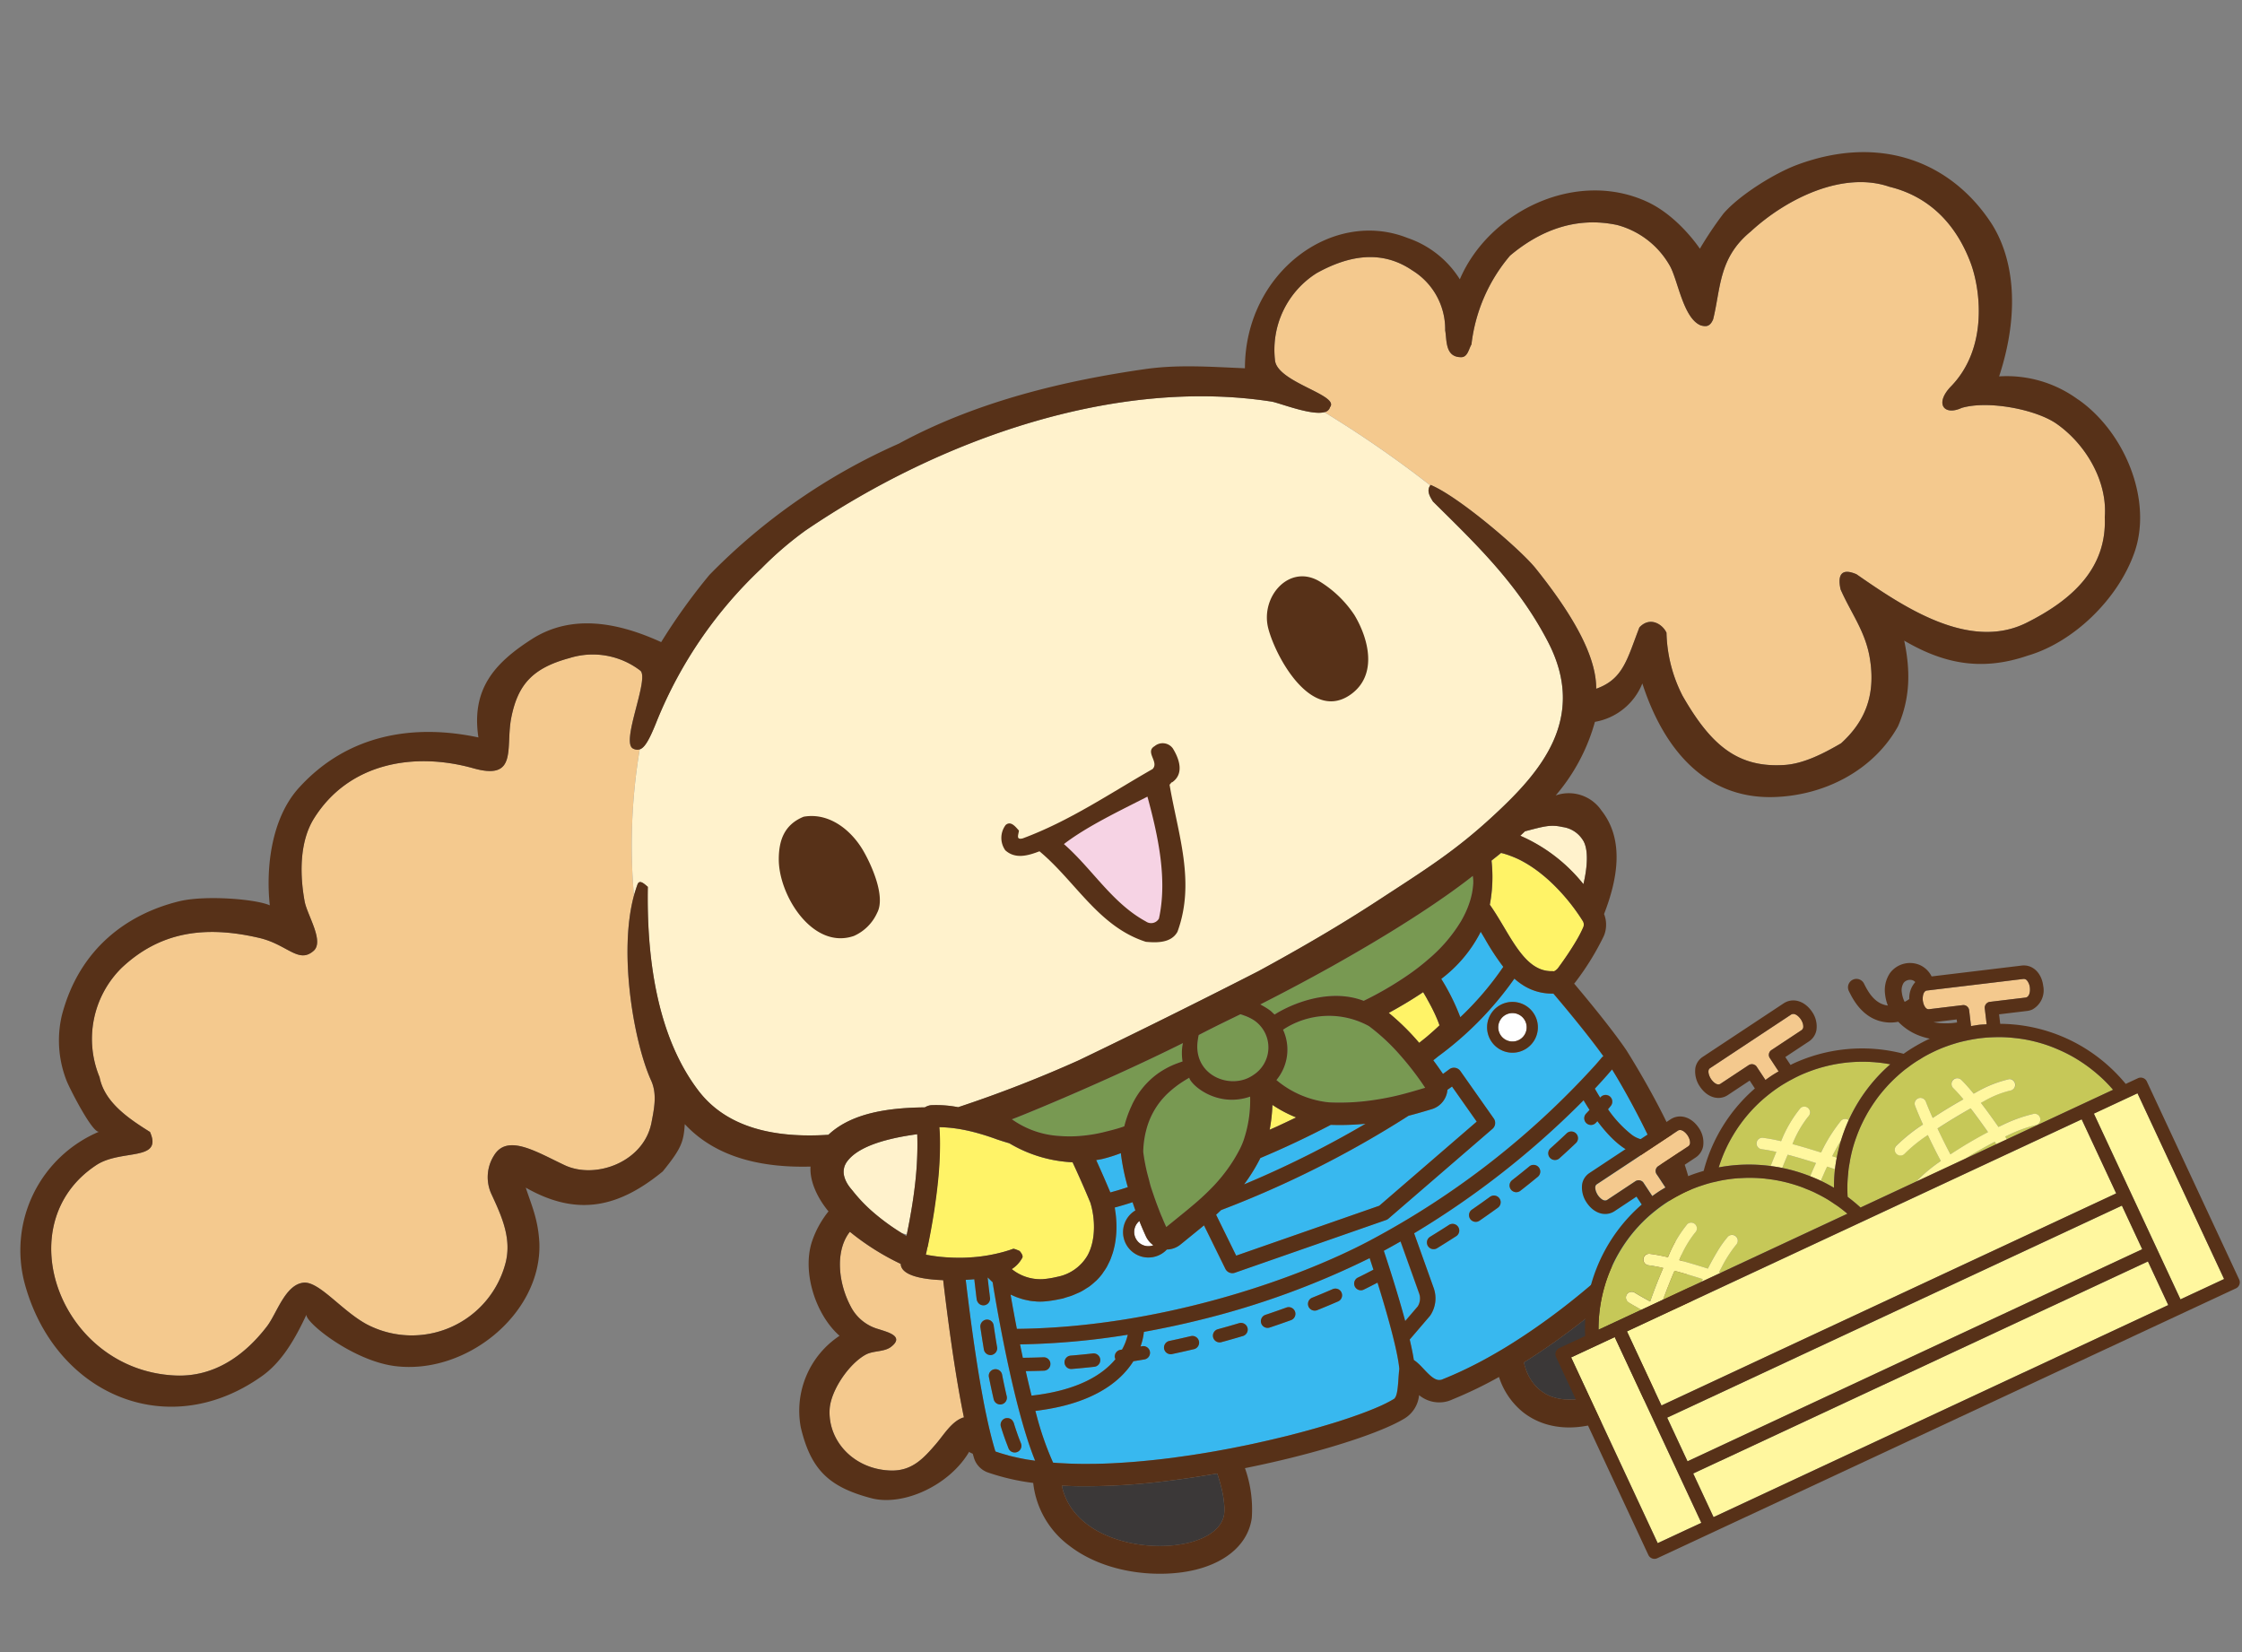
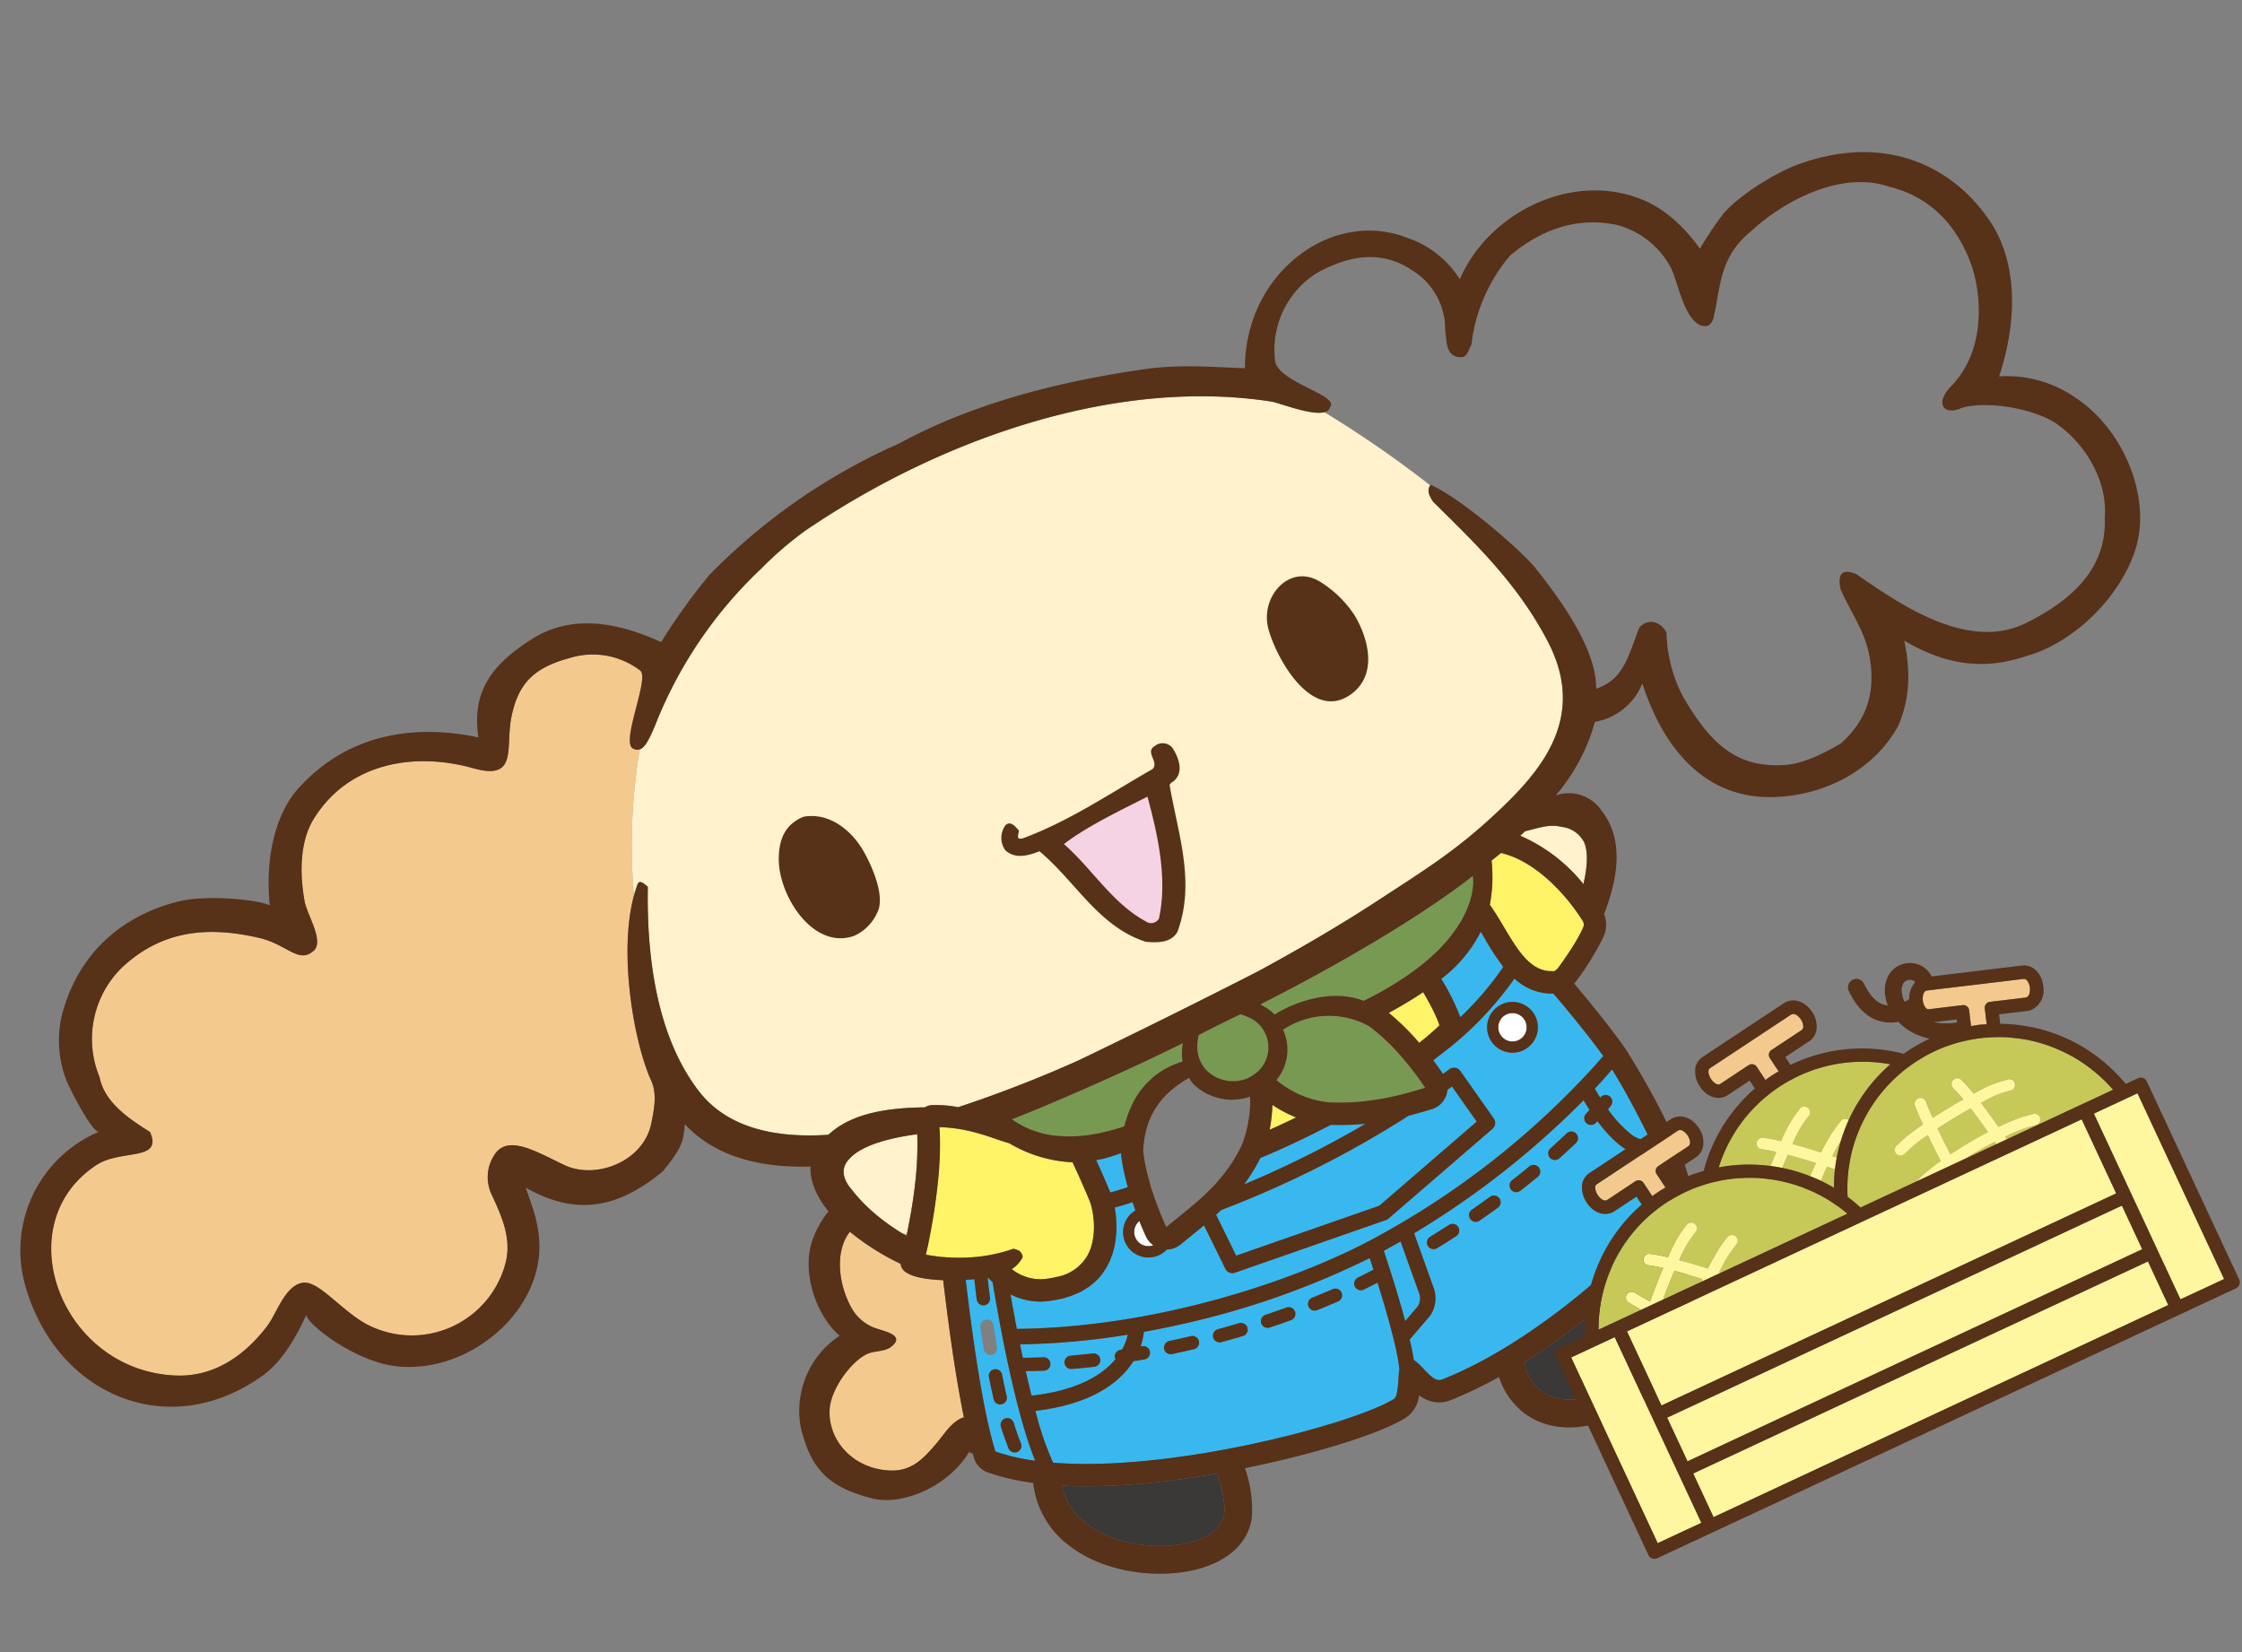
<svg xmlns="http://www.w3.org/2000/svg" id="コンポーネント_15_7" data-name="コンポーネント 15 – 7" width="345.081" height="254.282" viewBox="0 0 345.081 254.282">
  <rect x="0" y="0" width="345.081" height="254.282" fill="#808080" stroke="none" />
  <defs>
    <clipPath id="clip-path">
      <rect id="長方形_3725" data-name="長方形 3725" width="315.449" height="227.655" fill="none" />
    </clipPath>
    <clipPath id="clip-path-2">
      <rect id="長方形_3590" data-name="長方形 3590" width="100.335" height="69.208" transform="translate(0 0.001)" fill="none" />
    </clipPath>
  </defs>
  <g id="グループ_4499" data-name="グループ 4499" transform="matrix(0.996, 0.087, -0.087, 0.996, 19.842, 0)">
    <g id="グループ_4495" data-name="グループ 4495" clip-path="url(#clip-path)">
      <path id="パス_21881" data-name="パス 21881" d="M86.881,114.571a38.628,38.628,0,0,1-8.224-4.24c-.058.089-.125.179-.175.266-1.79,3.075-.916,7.728,1.262,11.112a6.848,6.848,0,0,0,4.64,3.17c1.275.315,4.112.7,2.138,2.528-.994.923-2.664.8-3.8,1.551-2.466,1.642-4.859,5.957-4.8,8.814.119,4.921,4.525,8.953,10.2,8.623,3.251-.2,4.846-2.273,6.588-4.7,1.051-1.444,2.052-3.605,3.764-4.377.054-.024.1-.029.156-.049-1.756-5.879-3.5-13.445-5.02-20.772-3.4.18-6.528-.206-6.728-1.925" transform="translate(48.42 68.914)" fill="#f4c98e" />
-       <path id="パス_21882" data-name="パス 21882" d="M232,37.373c-3.352-1.938-10.83-2.716-14.782-1.165-2.567,1.472-4.2-.247-2.013-3.045,5.42-6.529,3.235-15.634,1.423-19.374-2.672-5.555-7.082-9.559-13.458-10.529-7.226-1.81-15.5,3.061-20.668,8.729-4.58,4.468-3.816,9.088-4.581,13.962-.387,1.192-1,1.246-1.826,1.095-2.833-.879-4.146-6.844-5.6-8.823a13.231,13.231,0,0,0-8.554-5.452c-6.6-.82-11.944,2.037-16.027,6.139a25.639,25.639,0,0,0-4.723,14.131c-.374.767-.414,2.084-1.511,2.1-2.395.146-2.307-2.479-2.707-3.9a10.617,10.617,0,0,0-5.837-8.757c-5-2.811-10-1.446-14.651,1.7a13.958,13.958,0,0,0-5.23,13.83c.5,3.452,10.453,4.5,9.083,6.547a1.087,1.087,0,0,1-.8.835A171.771,171.771,0,0,1,136.761,55.2c.016-.023.018-.045.042-.071,4.414,1.379,14.639,8.675,17.236,11.4,7.813,8.17,10.562,13.631,10.893,17.642,4.014-1.836,4.333-4.908,5.8-9.993,1.5-1.885,3.524-.77,4.226.46a22.321,22.321,0,0,0,3.322,9.473c4.914,7.056,9.29,10.29,16.4,9.247,2.984-.4,6.016-2.322,8.536-4.105,3.244-3.514,4.776-7.688,3.238-13.543-1.059-4.018-3.473-6.573-5.374-10.048-.681-2.141-.2-3.35,2.239-2.536,7.4,4.224,18.262,10.375,26.743,5.15,6.6-4.052,11.595-9.364,10.568-17.221-.036-5.594-3.946-10.981-8.635-13.684" transform="translate(69.323 1.797)" fill="#f4c98e" />
      <path id="パス_21883" data-name="パス 21883" d="M85.557,59.8A12,12,0,0,0,74.57,58.83c-5.511,2.016-7.587,4.734-8.149,9.949-.5,4.677,1.9,9.572-5.113,8.251-9.277-1.761-19.2.8-23.8,9.84-1.938,3.81-1.405,8.888-.309,12.854.573,2.052,3.569,5.834,2.029,7.442-2.141,2.237-4.107-.632-8.519-1.257-8.63-1.236-15.37.465-20.7,6.445A15.374,15.374,0,0,0,8.1,129.41c1.1,3.85,5.152,6.027,8.467,7.723,2.411,4.409-4.213,2.97-7.79,5.8-12.994,10.284-2.775,31.963,14.927,31.21,5.928-.252,10.328-3.932,13.4-8.76,1.34-2.092,2.232-6.646,5.018-7.191,2.338-.458,6.136,3.691,10.134,5.478a14.915,14.915,0,0,0,20.628-11.415c.525-3.724-1.228-6.867-3.093-10.107a6.237,6.237,0,0,1-.159-5.995c1.746-3.576,6.44-1.14,10.963.523,4.942,1.821,12.115-1.543,12.755-7.691.242-2.325.487-4.492-.627-6.468-3.082-5.459-6.745-18.987-5.1-28.133a88.986,88.986,0,0,1-1.067-22.5,1.338,1.338,0,0,1-1.037-.023c-2.047-.767,1.665-11.1.034-12.071" transform="translate(1.824 36.174)" fill="#f4c98e" />
      <path id="パス_21884" data-name="パス 21884" d="M123.724,130.186c-2.148.569-4.456,1.132-6.861,1.647a103.812,103.812,0,0,1-13.7,2.078q-1.43.11-2.84.156c.015.049.026.1.041.149.024.075.044.153.07.227a9.137,9.137,0,0,0,.374.928c.031.067.067.13.1.2.117.237.244.466.379.69l.145.234c.171.262.349.517.543.76l.02.026c.2.252.421.489.647.72.062.063.125.123.188.185.185.179.375.351.573.517.055.047.11.1.167.143.252.2.512.395.781.575.055.037.112.071.169.109.224.146.453.284.689.418.08.045.159.091.24.135.276.148.557.289.846.421.016.008.033.016.049.023.307.14.622.265.942.385l.255.091c.255.089.513.175.775.253.078.024.156.049.234.071q.492.141,1,.257l.19.039c.281.062.564.115.848.164.036.007.071.013.107.018.06.01.119.021.179.029.315.05.632.094.949.128l.091.011c.348.037.7.063,1.043.083.091.007.182.01.273.013.276.013.551.019.827.023l.25,0c.343,0,.686-.008,1.024-.026.062,0,.122-.008.184-.011.283-.016.564-.037.842-.065l.286-.029c.294-.033.585-.07.872-.114.039-.007.08-.011.119-.016q.483-.078.949-.179c.084-.016.166-.036.249-.055.242-.054.481-.114.715-.177.078-.02.156-.041.231-.062.291-.083.575-.171.85-.266q.507-.175.975-.38c.063-.028.122-.06.184-.088.244-.112.481-.226.707-.349.1-.054.188-.112.284-.169.177-.1.351-.21.515-.322.1-.067.188-.138.279-.206.146-.111.288-.223.419-.338.086-.076.167-.154.249-.232.12-.119.232-.24.338-.366.07-.083.14-.166.2-.25a4.382,4.382,0,0,0,.263-.4c.05-.084.1-.169.148-.257a3.8,3.8,0,0,0,.19-.471c.026-.076.06-.151.083-.231a3.655,3.655,0,0,0,.123-.742,6.384,6.384,0,0,0-.036-.981,15.943,15.943,0,0,0-.879-3.454c-.211-.591-.447-1.171-.687-1.733l-.26.068" transform="translate(62.666 81.273)" fill="#3b3838" />
      <path id="パス_21885" data-name="パス 21885" d="M161.349,106.44c-.034-.07-.071-.141-.107-.211q-.926,1.153-1.989,2.377A111.863,111.863,0,0,1,147.3,120.392c-1.423,1.2-2.887,2.38-4.383,3.508.088.255.177.508.276.741.05.115.094.239.146.348.013.029.029.052.044.08a8.685,8.685,0,0,0,.57,1.02c.039.057.081.1.12.156a7.187,7.187,0,0,0,.606.747c.085.089.172.169.258.252a6.36,6.36,0,0,0,.57.486c.094.07.188.141.284.206a6.221,6.221,0,0,0,.7.4c.068.033.133.075.2.106a6.5,6.5,0,0,0,.957.338c.081.021.164.034.245.052a6.759,6.759,0,0,0,.767.135c.115.015.231.023.346.031.24.018.483.024.726.021.112,0,.223,0,.335-.008q.456-.024.916-.094c.047-.006.093-.008.138-.016.354-.058.707-.138,1.058-.232.1-.028.2-.062.3-.093.249-.073.5-.154.739-.245.136-.049.271-.1.4-.158.223-.089.442-.187.658-.289.128-.06.258-.12.385-.185.148-.076.292-.161.437-.242.08-.044.161-.086.239-.132.106-.06.211-.117.314-.18.322-.2.634-.406.933-.625a16.372,16.372,0,0,0,2.715-1.976,14.369,14.369,0,0,0,1.056-1.054,13.8,13.8,0,0,0,1.591-2.143,12.869,12.869,0,0,0,.994-2.042c.123-.322.226-.634.314-.929a11.882,11.882,0,0,0,.458-2.783,14,14,0,0,0-.349-3.685q-.1-.458-.231-.916c-.169-.609-.372-1.218-.6-1.824-.343-.911-.746-1.82-1.189-2.723" transform="translate(89.267 66.352)" fill="#3b3838" />
      <path id="パス_21886" data-name="パス 21886" d="M181.37,91.9a1.224,1.224,0,0,1,.237-.239c-2.086-2.427-5.278-5.745-8.368-8.8-.047-.045-.093-.093-.14-.138a8.325,8.325,0,0,1-1.886,0,8.135,8.135,0,0,1-2.723-.8,10.193,10.193,0,0,1-1.522-.934c-.018-.013-.034-.028-.05-.041l-.032.054a51.62,51.62,0,0,1-10.63,12.906c-.223.218-.447.437-.679.656.733.819,1.3,1.508,1.664,1.958.564-.486.879-.768.9-.788a1.192,1.192,0,0,1,.889-.312,1.21,1.21,0,0,1,.842.426l5.751,6.822a1.205,1.205,0,0,1-.057,1.615l-14.74,15.153a1.18,1.18,0,0,1-.37.258L128,129.8c-.033.015-.067.028-.1.041a1.205,1.205,0,0,1-1.42-.515l-2.828-4.676-1.027-1.7c-.133.13-.265.265-.4.395q-.729.709-1.483,1.438l-.715.692-.1.1-.132.127-.5.482a3.414,3.414,0,0,1-2.042.963,3.9,3.9,0,1,1-5.35-5.571c-.192-.406-.369-.812-.548-1.222-1.084.466-2.016.822-2.666,1.056.015.047.026.1.039.146.037.14.068.286.1.431.057.232.11.463.158.7.031.161.055.323.083.486.037.234.073.468.1.708.019.171.034.343.05.517.02.239.036.476.045.716.007.179.01.357.01.538,0,.24-.007.481-.018.723-.008.18-.019.362-.036.543-.023.244-.054.486-.091.728-.026.179-.052.357-.086.536-.047.247-.11.489-.174.733-.045.172-.086.343-.14.512-.08.253-.179.5-.279.751-.06.153-.114.307-.182.458-.13.283-.286.556-.445.829-.063.109-.114.221-.18.327a9.389,9.389,0,0,1-.806,1.087c-.052.062-.119.115-.174.175a9.361,9.361,0,0,1-.825.819c-.127.11-.276.21-.413.315-.253.2-.507.395-.79.575-.172.11-.364.208-.546.312h0l-.007,0c-.279.158-.562.315-.869.457-.214.1-.447.187-.676.278-.206.083-.393.177-.611.252-.145.05-.307.089-.457.136s-.291.089-.44.13a18.013,18.013,0,0,1-1.811.419,9.41,9.41,0,0,1-1.093.119c-.122.007-.245,0-.367,0-.249,0-.5,0-.747-.011-.146-.01-.294-.032-.442-.049-.227-.026-.457-.052-.684-.094-.158-.028-.314-.067-.471-.1-.219-.05-.439-.1-.658-.169-.161-.047-.32-.1-.481-.159-.128-.046-.258-.08-.387-.13.1.392.218.819.344,1.29.3,1.114.666,2.435,1.079,3.886,21.51-2.1,41.982-11.148,53.055-18.334a127.633,127.633,0,0,0,32.167-29.922c.531-.725.812-1.14.83-1.166m-12.791.237A3.909,3.909,0,1,1,171,87.168a3.914,3.914,0,0,1-2.422,4.97" transform="translate(58.647 50.565)" fill="#38b8ef" />
      <path id="パス_21887" data-name="パス 21887" d="M167.506,98.941a4.226,4.226,0,0,1-.747.359,4.16,4.16,0,0,1-1.526.219,4.857,4.857,0,0,1-.707-.1c-2.294-.445-4.622-2.5-6.425-4.529-.071.093-.136.177-.213.273a1.016,1.016,0,0,1-.473.338,1.033,1.033,0,0,1-1.15-1.613c.172-.218.331-.424.481-.619-.4-.515-.757-.991-1.043-1.4a133.424,133.424,0,0,1-24.208,22.671l3.766,8.2a4.732,4.732,0,0,1-.179,4.166,1,1,0,0,1-.075.12l-2.765,3.867c.367,1.118.681,2.167.908,3.085.019.01.039.023.06.034.081.044.164.1.245.149.05.033.1.062.149.1.1.067.19.14.286.213.036.028.072.052.107.081.13.1.26.211.388.323l.224.2c.063.055.125.109.187.164.12.107.239.213.357.317.047.041.093.08.14.119.083.071.166.143.247.21.052.044.1.083.156.123.076.06.151.117.226.171.055.039.109.075.162.11.071.049.145.094.216.135.054.033.107.06.162.088s.14.065.21.093c.054.02.107.039.161.055a1.888,1.888,0,0,0,.208.042c.042,0,.086.011.128.013l.029,0a1.108,1.108,0,0,0,.206-.02,1.153,1.153,0,0,0,.149-.028,1.194,1.194,0,0,0,.325-.145c1.547-.778,3.084-1.652,4.6-2.6q.758-.473,1.508-.97c.465-.307.924-.622,1.384-.941.531-.369,1.058-.742,1.581-1.126.8-.582,1.581-1.183,2.356-1.792l0,0c1.345-1.058,2.655-2.146,3.92-3.252q1.584-1.384,3.072-2.788c2.162-2.041,4.154-4.079,5.91-6q1.019-1.116,1.93-2.174l0,0a63.657,63.657,0,0,0,4.7-6.05,8.391,8.391,0,0,0,1.334-2.58c.188-1.415-.993-4.2-2.674-7.3m-16.243.729q1.265-1.345,2.289-2.518a1.032,1.032,0,0,1,1.551,1.361q-1.048,1.194-2.338,2.572a1.032,1.032,0,0,1-1.5-1.415m-5.446,5.4q1.306-1.214,2.465-2.356a1.032,1.032,0,0,1,1.448,1.47q-1.179,1.16-2.508,2.4a1.011,1.011,0,0,1-.364.221,1.033,1.033,0,0,1-1.04-1.732m-5.777,5.053q1.357-1.119,2.6-2.206a1.032,1.032,0,0,1,1.353,1.56q-1.267,1.1-2.643,2.239a1.032,1.032,0,0,1-1.314-1.592m-6.053,4.729q1.406-1.041,2.723-2.062a1.031,1.031,0,1,1,1.262,1.629q-1.333,1.033-2.759,2.089a1.031,1.031,0,1,1-1.227-1.657" transform="translate(82.133 57.387)" fill="#38b8ef" />
      <path id="パス_21888" data-name="パス 21888" d="M145.937,113.441a.989.989,0,0,1-.193.089,1.032,1.032,0,0,1-.864-1.862c.788-.47,1.532-.941,2.273-1.413-.265-.627-.508-1.2-.736-1.722a127,127,0,0,1-25.156,11.735c-2.736.942-5.576,1.811-8.48,2.6a9.445,9.445,0,0,1-.323,2.287c.086-.023.172-.042.257-.065a1.03,1.03,0,0,1,.6,1.969.551.551,0,0,1-.068.021c-.559.151-1.124.288-1.686.431-1.358,2.635-4.2,5.737-10.147,7.785a33.91,33.91,0,0,1-3.348.947c-.286.067-.572.135-.869.2.086.234.171.468.257.7a46.889,46.889,0,0,0,3.152,6.992c.188,0,.369.007.559,0s.4-.013.595-.02l.073,0c.114,0,.231-.011.346-.015.5-.018,1-.036,1.506-.067.279-.016.559-.034.84-.054q.943-.068,1.9-.161c.236-.024.47-.042.708-.068q1.3-.136,2.622-.317c.169-.023.341-.05.51-.075q1.089-.154,2.192-.335l.884-.149q.967-.168,1.938-.353c.279-.052.56-.1.842-.159q1.3-.258,2.606-.541l.115-.024c.266-.058.533-.125.8-.185q.719-.163,1.436-.333c.159-.037.318-.071.476-.109l.838-.206q.965-.239,1.924-.489.441-.115.879-.231,1.065-.285,2.117-.582c.18-.05.362-.1.541-.151.27-.076.533-.158.8-.236.6-.174,1.194-.348,1.781-.526.227-.068.448-.138.673-.208q.958-.295,1.893-.6c.268-.086.536-.172.8-.26q.914-.3,1.8-.6c.242-.083.487-.164.725-.247l.457-.161q.712-.249,1.4-.5l.406-.146q.843-.309,1.652-.616c.11-.041.216-.083.323-.123q.665-.253,1.3-.507c.145-.055.288-.112.429-.169.507-.2,1.006-.4,1.485-.6l.055-.024c.463-.192.907-.383,1.342-.572l.377-.166q.548-.244,1.064-.479c.078-.036.162-.073.24-.11.4-.187.788-.37,1.158-.551l.273-.136q.441-.219.845-.429l.244-.127c.323-.172.629-.341.913-.5.052-.029.1-.057.148-.086q.348-.2.653-.4c.065-.041.132-.083.195-.125.231-.149.448-.3.634-.435a.531.531,0,0,0,.188-.154,1.049,1.049,0,0,0,.148-.279,2.278,2.278,0,0,0,.089-.305c.026-.125.046-.26.062-.406.11-1.007,0-2.466.039-3.6-.5-2.809-2.661-8.466-4.5-12.943-.661.419-1.318.838-2.016,1.256m-7.775,1.917q1.55-.782,3.019-1.582a1.031,1.031,0,1,1,.986,1.811q-1.5.814-3.072,1.613a1.113,1.113,0,0,1-.13.055,1.033,1.033,0,0,1-.8-1.9m-6.947,3.257c1.054-.455,2.092-.923,3.113-1.4a1.031,1.031,0,1,1,.868,1.872q-1.552.721-3.161,1.418a.584.584,0,0,1-.075.028,1.031,1.031,0,0,1-.744-1.922m-7.126,2.854q1.611-.592,3.184-1.218a1.044,1.044,0,0,1,1.34.578,1.033,1.033,0,0,1-.578,1.34q-1.6.634-3.236,1.236l-.02.007a1.031,1.031,0,0,1-.69-1.943m-7.277,2.447q1.64-.5,3.251-1.035a1.031,1.031,0,0,1,.661,1.953l-.01,0q-1.638.543-3.3,1.051a1.032,1.032,0,0,1-1.287-.686,1.049,1.049,0,0,1,.687-1.288" transform="translate(60.712 67.791)" fill="#38b8ef" />
      <path id="パス_21889" data-name="パス 21889" d="M127.533,96.514c-3.444,2.208-6.971,4.256-10.354,6.031l-.034.1a27.4,27.4,0,0,1-2.107,4.154,154.733,154.733,0,0,0,17.815-10.926,40.251,40.251,0,0,1-5.321.637" transform="translate(71.854 59.886)" fill="#38b8ef" />
      <path id="パス_21890" data-name="パス 21890" d="M137.546,110.915l13.819-14.207-4.256-5.049c-.188.161-.419.357-.661.562a3.336,3.336,0,0,1-.107.874A3.437,3.437,0,0,1,144.3,95.4c-1.324.533-2.437.957-3.464,1.321a157.919,157.919,0,0,1-27.492,16.98c-.234.263-.468.53-.7.783l3.626,6Z" transform="translate(70.359 57.251)" fill="#38b8ef" />
      <path id="パス_21891" data-name="パス 21891" d="M141.245,82c.021-.037.041-.076.06-.114a37.935,37.935,0,0,1-3.2-4.063c-.263-.367-.5-.7-.736-1.019-.049.133-.1.265-.156.4a20.976,20.976,0,0,1-5.259,7.361,33.486,33.486,0,0,1,3.434,5.621A47.4,47.4,0,0,0,141.245,82" transform="translate(82.422 47.976)" fill="#38b8ef" />
      <path id="パス_21892" data-name="パス 21892" d="M147.363,91.9c.283.418.6.861.942,1.314l.028-.042a1.031,1.031,0,1,1,1.735,1.114c-.011.019-.151.232-.409.6a17.869,17.869,0,0,0,3.858,3.506,4.167,4.167,0,0,0,1.9.7,1.719,1.719,0,0,0,.988-.276c-1.162-1.984-2.442-4-3.633-5.779-.32-.481-.634-.944-.937-1.384-.455-.661-.885-1.275-1.279-1.821-.262-.366-.507-.7-.731-1-.029-.037-.055-.07-.083-.107-.21.3-.56.791-1.066,1.467-.361.482-.806,1.062-1.316,1.712" transform="translate(92.045 55.414)" fill="#38b8ef" />
      <path id="パス_21893" data-name="パス 21893" d="M134.712,116.433a2.3,2.3,0,0,0,.06-1.964L131.2,106.7q-1.2.836-2.447,1.659c.819,1.888,2.7,6.3,4.224,10.488Z" transform="translate(80.424 66.648)" fill="#38b8ef" />
-       <path id="パス_21894" data-name="パス 21894" d="M132.177,85.986l0,0Z" transform="translate(82.558 53.708)" fill="#38b8ef" />
+       <path id="パス_21894" data-name="パス 21894" d="M132.177,85.986l0,0" transform="translate(82.558 53.708)" fill="#38b8ef" />
      <path id="パス_21895" data-name="パス 21895" d="M110.021,121.673a1,1,0,0,1-.119-.253,1.043,1.043,0,0,1,.76-1.246l.239-.06a8.391,8.391,0,0,0,.681-2.356,115.124,115.124,0,0,1-16.392,2.924c.2.66.4,1.334.608,2.018,1.048-.1,2.1-.214,3.147-.351a1.032,1.032,0,0,1,.47,2,.933.933,0,0,1-.206.047c-.929.12-1.857.218-2.785.312.39,1.227.8,2.465,1.217,3.683,7.174-1.444,10.679-4.243,12.381-6.716m-6.867.045q1.677-.288,3.35-.624a1.031,1.031,0,0,1,.543,1.985,1.235,1.235,0,0,1-.133.036q-1.7.344-3.412.637a1.032,1.032,0,1,1-.348-2.034" transform="translate(59.457 73.553)" fill="#38b8ef" />
      <path id="パス_21896" data-name="パス 21896" d="M106.092,105.8a33.593,33.593,0,0,1-1.527-5.124,23.239,23.239,0,0,1-2.655,1.106c-.348.12-.687.195-1.03.292,1.22,2.156,2.2,4,2.6,4.762.621-.224,1.539-.572,2.612-1.036" transform="translate(63.011 62.881)" fill="#38b8ef" />
      <path id="パス_21897" data-name="パス 21897" d="M92.9,113.511l-.028.006c.084.439.271,1.374.543,2.65.029.138.057.271.089.418a1.034,1.034,0,0,1-.671,1.192,1.024,1.024,0,0,1-1.222-.473,1.026,1.026,0,0,1-.125-.286c-.067-.312-.128-.6-.187-.877-.054-.26-.1-.5-.151-.728-.136-.664-.236-1.165-.294-1.465-.016,0-.032,0-.049.008-.4.073-.827.141-1.262.2.049.232.094.458.143.69.013.057.023.11.034.166l0,.007c.162.773.33,1.558.5,2.348l.044.2q.246,1.14.5,2.292c.023.1.044.2.067.305q.251,1.121.508,2.239c.029.125.057.25.086.375q.258,1.116.523,2.219c.024.106.05.211.076.317.182.755.366,1.508.552,2.248l.044.177c.19.751.38,1.493.573,2.219.008.033.016.067.026.1.138.525.278,1.03.419,1.539.05.188.1.383.154.569.026.094.052.19.08.284.184.656.37,1.293.556,1.914l.1.322c.184.608.369,1.2.554,1.764.026.084.054.166.081.249l.011.032c.187.57.375,1.121.564,1.641.021.06.044.117.065.177.2.541.395,1.058.591,1.534.637.166,1.306.3,1.992.424.21.036.426.067.638.1q.753.114,1.54.2c.236.024.469.049.708.07.3.026.621.037.931.057.135.008.268.018.4.024-.572-1.111-1.145-2.385-1.712-3.763-.975-2.374-1.924-5.051-2.8-7.723-1.672-5.109-3.064-10.188-3.815-13.044-.328-1.241-.53-2.052-.585-2.271-.2-.151-.395-.315-.59-.479-.07-.06-.143-.11-.213-.172m1.519,15.265a1,1,0,0,1,.7-1.279,1.032,1.032,0,0,1,1.279.7c.318,1.1.653,2.19,1,3.256a1.031,1.031,0,0,1-.645,1.3l-.015.007a1.032,1.032,0,0,1-1.3-.658c-.357-1.092-.7-2.206-1.023-3.324m5.353,11.091a.909.909,0,0,1-.141.062,1.03,1.03,0,0,1-1.249-.5c-.084-.161-.171-.354-.255-.525-.4-.807-.8-1.7-1.205-2.7a1.032,1.032,0,0,1,.573-1.342.823.823,0,0,1,.247-.055,1,1,0,0,1,1.024.52.966.966,0,0,1,.071.109c.216.538.432,1.041.647,1.521.244.546.487,1.059.728,1.519a1.031,1.031,0,0,1-.439,1.391m-5.161-14.553a.723.723,0,0,1-.078.024,1.032,1.032,0,0,1-1.257-.741c-.3-1.165-.58-2.3-.833-3.361a1.062,1.062,0,0,1,.765-1.241,1.029,1.029,0,0,1,1.241.764c.252,1.054.526,2.172.824,3.322a1.024,1.024,0,0,1-.4,1.082,1.038,1.038,0,0,1-.265.151" transform="translate(55.928 70.9)" fill="#38b8ef" />
      <path id="パス_21898" data-name="パス 21898" d="M139.209,84.335a2.189,2.189,0,1,0,2.783,1.357,2.191,2.191,0,0,0-2.783-1.357" transform="translate(86.029 52.602)" fill="#fff" />
      <path id="パス_21899" data-name="パス 21899" d="M105.9,107.306c-.067-.125-.123-.255-.188-.38a2.184,2.184,0,0,0,2.242,3.626c.08-.028.149-.068.224-.1a3.414,3.414,0,0,1-1.246-1.24c-.357-.625-.7-1.266-1.032-1.9" transform="translate(65.617 66.787)" fill="#fff" />
      <path id="パス_21900" data-name="パス 21900" d="M145.957,71.592c-.283.268-.588.551-.908.842q-1.024.936-2.309,2.032c-.125.107-.26.221-.39.33-.791.669-1.639,1.371-2.567,2.118-3.358,2.7-7.626,5.9-12.752,9.428-.442.3-.877.606-1.331.915-3.218,2.188-6.758,4.5-10.622,6.9.125.047.268.119.4.177a10.985,10.985,0,0,1,1.2.625,3.578,3.578,0,0,1,.452.346c.093.075.193.135.281.214,2.484-1.9,8.113-4.843,13.483-3.295a52.15,52.15,0,0,0,6.877-4.908c.942-.806,1.771-1.594,2.517-2.367a23.53,23.53,0,0,0,4.461-6.229,16.094,16.094,0,0,0,.669-1.639,13.842,13.842,0,0,0,.457-1.636,11.13,11.13,0,0,0,.252-2.26,5.591,5.591,0,0,0-.174-1.6l0,0" transform="translate(71.88 44.716)" fill="#789952" />
      <path id="パス_21901" data-name="パス 21901" d="M138.439,93.741c-.747-.835-1.547-1.665-2.383-2.468a31.245,31.245,0,0,0-5.35-4.208,12.765,12.765,0,0,0-13.133,1.7,7.32,7.32,0,0,1-.34,7.813,14.963,14.963,0,0,0,7.925,2.707h.013c.239,0,.478.01.713,0a35.631,35.631,0,0,0,6.744-.991c1.236-.3,2.455-.645,3.7-1.074,1.025-.354,2.084-.757,3.183-1.2.218-.086.424-.164.645-.25-.042-.055-.089-.11-.132-.162-.489-.614-1.02-1.24-1.581-1.865" transform="translate(73.225 53.694)" fill="#789952" />
-       <path id="パス_21902" data-name="パス 21902" d="M111.326,92.992c-.154.114-.333.244-.52.383a16.193,16.193,0,0,0-2.6,2.349,11.725,11.725,0,0,0-2.811,6.109,14.722,14.722,0,0,0-.13,3.14,28.874,28.874,0,0,0,.785,2.889c.133.411.291.824.44,1.235.128.348.232.7.372,1.043.162.4.348.807.523,1.212q.47,1.082,1,2.151c.149.3.289.609.447.908.078.146.159.289.236.435.242.457.482.915.738,1.361.05-.049.1-.1.148-.143.2-.195.4-.387.6-.58l.052-.05c.726-.7,1.443-1.391,2.133-2.068.265-.258.523-.518.783-.778a38.741,38.741,0,0,0,3.1-3.454,25.122,25.122,0,0,0,1.582-2.271,23.777,23.777,0,0,0,1.878-3.693,11.62,11.62,0,0,0,.4-1.218v0a19.145,19.145,0,0,0,.439-6.87c-4.929,2.19-9.229-.978-9.592-2.088" transform="translate(65.728 58.084)" fill="#789952" />
      <path id="パス_21903" data-name="パス 21903" d="M117.9,87.356a6.778,6.778,0,0,0-1.582-.616c-.21-.055-.411-.117-.638-.159-1.621.973-3.829,2.278-6.12,3.745-.042.263-.054.508-.07.757-.015.21-.021.416-.018.614.112,5.072,5.905,6.617,8.965,4.057a5.045,5.045,0,0,0-.536-8.4" transform="translate(68.376 54.08)" fill="#789952" />
      <path id="パス_21904" data-name="パス 21904" d="M114.325,94.82a12.93,12.93,0,0,1,2.885-1.865c.275-.132.539-.252.783-.353a8.175,8.175,0,0,1-.245-1.724c0-.13,0-.255,0-.375a6.359,6.359,0,0,1,.057-.734c-.638.395-1.288.788-1.943,1.181-3.47,2.083-7.078,4.14-10.393,5.977-1.894,1.049-3.69,2.028-5.311,2.9-1.147.614-2.2,1.173-3.139,1.667-2.463,1.293-4.122,2.127-4.44,2.26.062.039.132.065.193.1a13.97,13.97,0,0,0,7.381,1.823,19.919,19.919,0,0,0,3.8-.406,22.788,22.788,0,0,0,2.88-.764c.77-.266,1.446-.494,2.105-.754.331-.132.658-.266.991-.426a17.453,17.453,0,0,1,.8-3.123,12.505,12.505,0,0,1,3.6-5.384" transform="translate(57.825 56.071)" fill="#789952" />
      <path id="パス_21905" data-name="パス 21905" d="M192.354,61.679c-5.49-8.646-12.717-14.3-19.523-19.976-.5-.687-1.165-1.527-.621-2.435a172.3,172.3,0,0,0-17.224-9.809c-1.992.729-7.1-.84-8.25-.915-24.158-1.618-50.21,10.086-69.745,26.02a53.467,53.467,0,0,0-6.268,6.422A66.616,66.616,0,0,0,56.8,85.571c-.929,3.127-1.537,4.432-2.292,4.76a89,89,0,0,0,1.067,22.5c.112-.6.244-1.184.393-1.743.247-.89,1.17-.054,1.615.236.723,10.43,3.236,22.631,10.514,30.6,4.754,5.2,12.1,6.294,20.5,5.007,3.391-3.815,9.267-4.992,14.425-5.5a2.408,2.408,0,0,1,.885-.409,17.667,17.667,0,0,1,4.226-.063,194.21,194.21,0,0,0,17.833-8.791c8.312-4.921,17.762-10.685,26.385-16.092,5.935-3.93,11.787-8.04,17.276-12.349C176.608,98.248,180.9,95.065,186.392,89c6.5-7.163,13.115-16.063,5.962-27.318" transform="translate(33.872 17.735)" fill="#fff2cc" />
      <path id="パス_21906" data-name="パス 21906" d="M144.64,66.279c-1.948-.266-2.889.145-5.74,1.153-.218.253-.447.5-.668.749a25.4,25.4,0,0,1,10.334,6.58c.414-2.866.294-5.425-.622-6.687a4.365,4.365,0,0,0-3.3-1.8" transform="translate(86.342 41.35)" fill="#fff2cc" />
      <path id="パス_21907" data-name="パス 21907" d="M84.3,101.535c-2.554.817-5.152,2-6.461,3.706a5.116,5.116,0,0,0-.432.664c-.031.058-.05.122-.076.182s-.063.14-.086.211a2.688,2.688,0,0,0,.071,1.779,3.692,3.692,0,0,0,.218.482,5.224,5.224,0,0,0,.708.991v0c.167.192.361.367.536.554a23.893,23.893,0,0,0,3.525,3.077,33.651,33.651,0,0,0,4.521,2.729,6.554,6.554,0,0,0,.838.18c.187-1.6.343-3.218.453-4.841.093-1.365.149-2.733.162-4.1q.02-2.1-.127-4.177c-.057-.809-.132-1.615-.232-2.414-1.023.231-2.2.525-3.4.9l-.218.07" transform="translate(48.174 62.814)" fill="#fff2cc" />
      <path id="パス_21908" data-name="パス 21908" d="M106.849,103.333a20.887,20.887,0,0,1-9.988-2.063c-.123-.024-.245-.047-.369-.073-.549-.114-1.1-.237-1.612-.364-.887-.242-1.808-.458-2.744-.638a27.647,27.647,0,0,0-3.421-.461c-.036,0-.071,0-.107-.007a19.872,19.872,0,0,0-2.7.015c.042.258.086.515.123.78l.008.049c.078.573.14,1.162.193,1.761a55.956,55.956,0,0,1,.188,5.931c0,.119,0,.237-.007.356q-.034,1.523-.122,3.064c-.015.249-.023.5-.039.749-.07,1.071-.156,2.14-.255,3.2q-.129,1.362-.284,2.689c-.045.395-.094.773-.141,1.16.752.071,1.511.12,2.279.132.182,0,.364,0,.546,0,.305,0,.609-.01.915-.021h.013c.668-.026,1.334-.071,2-.145.476-.052.947-.122,1.418-.2l.019,0c.023,0,.047-.007.07-.011h0a24.715,24.715,0,0,0,3.623-.885,21.306,21.306,0,0,0,2.336-.9c.109-.091.307-.068,1.1.2.585.557.6.9.479,1.079a4.638,4.638,0,0,1-1.431,1.81,7.035,7.035,0,0,0,4.88,1.131,14.179,14.179,0,0,0,2.175-.548,6.879,6.879,0,0,0,4.378-3.688c1.11-2.5.669-5.866-.27-8.141-.92-1.771-2.079-3.894-3.265-5.946" transform="translate(53.453 62.267)" fill="#fff367" />
      <path id="パス_21909" data-name="パス 21909" d="M150.533,78.542c-.4-.526-.83-1.061-1.293-1.594a30.437,30.437,0,0,0-3.764-3.652c-.561-.457-1.144-.89-1.74-1.295q-.446-.3-.9-.583c-.315-.192-.63-.374-.952-.546a17.839,17.839,0,0,0-1.87-.874c-.452-.177-.907-.322-1.361-.45a12.155,12.155,0,0,0-1.555-.344h0c-.442.448-.915.871-1.366,1.313l.011.034a22.736,22.736,0,0,1,.322,6.747c.773.9,1.537,1.948,2.489,3.272l.211.292.031.047c2.492,3.477,4.646,6.105,7.784,5.74.073-.008.143,0,.216,0,.018-.013.047-.021.067-.034.042-.029.084-.06.123-.091a1.785,1.785,0,0,0,.179-.159c.028-.029.059-.057.08-.084a1.692,1.692,0,0,0,.109-.143.253.253,0,0,0,.032-.049l.042-.073s.041-.062.107-.175.166-.276.288-.481c.182-.307.413-.707.669-1.162.086-.153.171-.31.262-.474.179-.327.364-.673.546-1.028s.366-.723.539-1.089a18.184,18.184,0,0,0,.861-2.1,1.051,1.051,0,0,0-.159-.962" transform="translate(84.776 43.226)" fill="#fff367" />
      <path id="パス_21910" data-name="パス 21910" d="M117,98.712c.411-.227.819-.447,1.233-.682.055-.031.11-.063.166-.1q1.248-.712,2.5-1.461a19.687,19.687,0,0,1-3.811-1.607A24.544,24.544,0,0,1,117,98.712" transform="translate(73.08 59.255)" fill="#fff367" />
      <path id="パス_21911" data-name="パス 21911" d="M134.04,85.609c-.322-.526-.673-1.062-1.035-1.594-.237-.346-.481-.689-.725-1.027-1.42,1.15-3.069,2.359-5,3.644a36.289,36.289,0,0,1,5.069,4.188c.4-.382.814-.765,1.188-1.144.041-.041.078-.081.117-.122.56-.57,1.09-1.136,1.577-1.694l0,0c-.114-.268-.25-.549-.4-.835-.234-.455-.5-.929-.8-1.413" transform="translate(79.501 51.836)" fill="#fff367" />
      <path id="パス_21912" data-name="パス 21912" d="M304.319,35.18a18.542,18.542,0,0,0-12.453-2.512c2.5-10.687.44-18.8-3.426-23.606C281.617.574,270.578-2.978,258.114,2.9c-3.428,1.616-8.526,5.465-10.7,8.485a56.192,56.192,0,0,0-3.153,5.712s-3.69-4.682-8.713-6.492c-11.371-4.088-24.16,3.608-27.69,14.4a15.3,15.3,0,0,0-8.578-5.644c-11.982-3.574-24.467,7.58-23.188,22.165-5.548.25-10.318.3-15.379,1.482-11.512,2.7-24.965,6.948-36.7,14.717A93.633,93.633,0,0,0,96.731,80.388a92.392,92.392,0,0,0-6.5,10.953c-6.663-2.369-13.975-3.259-19.867,1.267-5.434,4.187-8.643,8.5-6.885,15.8-9.943-1.228-20.033,1.144-26.863,10.141-3.738,4.921-4.05,12.467-2.882,18.4-2.3-.791-10.139-.707-13.97.6-7.626,2.595-14.659,8.458-16.451,19.078a16.93,16.93,0,0,0,1.579,9.892c.409.9,4.874,8.11,5.754,7.4a19.824,19.824,0,0,0-9.41,24.382c6.058,16.4,23.835,22.48,37.416,11.106,2.9-2.38,4.663-5.977,6.221-10.268-.642.931,7.486,6.544,14.262,6.794,11.047.409,21.783-10.024,20.468-20.789-.5-3.612-1.672-5.618-2.83-8.329,8.469,3.9,14.691,1.629,20.793-4.323,2.6-3.842,2.791-4.854,2.744-7.546,5.342,4.83,12.67,5.646,19.854,4.825.044,2.39,1.644,4.911,3.355,6.63a15.011,15.011,0,0,0-2.075,4.622c-1.27,4.835,1.407,11.346,5.436,14.31a13.849,13.849,0,0,0-4.719,14.56c2.123,6.4,5.16,8.778,11.749,9.917,4.963.863,11.834-2.965,14.427-8.482-.109.065.127.172.552.305.084.214.171.448.253.653a3.441,3.441,0,0,0,2.309,2.016,34.706,34.706,0,0,0,7.1,1,13.915,13.915,0,0,0,6.328,9.111c6.115,3.956,14.539,3.813,19.78,2.008,4.806-1.657,7.68-4.81,7.884-8.653a19,19,0,0,0-1.712-7.569c3.019-.887,5.478-1.7,7.074-2.248,7.582-2.612,13.746-5.366,16.594-7.407a4.724,4.724,0,0,0,2.055-3.875,4.872,4.872,0,0,0,4.305.611,4.8,4.8,0,0,0,.822-.375,64.823,64.823,0,0,0,6.887-4.092,11.451,11.451,0,0,0,4.089,5.035c3.033,2.024,6.934,2.37,10.986.973a18.048,18.048,0,0,0,4.58-2.377,18.313,18.313,0,0,0,8.432-10.537c1.823-6.25-.549-12.146-3.293-17.164a13.685,13.685,0,0,0,2.362-4.679c.84-6.331-11.913-22.966-12.043-23.125-1.8-2.209-5.087-5.711-8.857-9.458a4.9,4.9,0,0,0,.348-.528,41.035,41.035,0,0,0,3.571-7.187,4.486,4.486,0,0,0-.263-3.358c1.6-5.485,2.177-11.632-1.784-15.835a6.074,6.074,0,0,0-7.223-1.7,29.447,29.447,0,0,0,5.03-11.811,9.631,9.631,0,0,0,6.758-6.528c4.014,9.489,10.987,16.9,21.669,15.666,7.813-.908,14.964-5.464,18.111-12.508,1.556-4.612,1.131-8.875-.193-13.229,5.918,2.8,11.928,3.863,19.169.635,6.762-2.629,13.067-9.809,14.964-17.257,2.1-8.222-3.069-18.3-10.659-22.676m-80.9,77.595c.457.128.911.273,1.363.45a17.516,17.516,0,0,1,1.87.874q.48.258.95.546t.9.583c.6.4,1.178.838,1.74,1.295a30.552,30.552,0,0,1,3.764,3.652c.461.533.9,1.066,1.293,1.594a1.055,1.055,0,0,1,.159.962,18.3,18.3,0,0,1-.861,2.1c-.172.366-.356.731-.539,1.087s-.367.7-.546,1.03c-.089.164-.177.322-.263.474-.255.455-.486.855-.668,1.162-.12.2-.219.369-.288.481s-.107.174-.107.174-.015.029-.041.075l-.034.049a1.608,1.608,0,0,1-.109.143c-.023.026-.052.055-.08.084a1.646,1.646,0,0,1-.18.159c-.037.031-.078.06-.123.091-.019.011-.045.021-.067.033-.071,0-.143-.007-.216,0-3.136.366-5.29-2.265-7.78-5.74l-.034-.047-.21-.292c-.954-1.326-1.716-2.369-2.491-3.272a22.627,22.627,0,0,0-.322-6.747l-.008-.034c.45-.442.921-.866,1.363-1.314l.007,0a12.231,12.231,0,0,1,1.551.344m28.891,50.857a8.448,8.448,0,0,1-1.335,2.58,63.394,63.394,0,0,1-4.7,6.05l0,0q-.909,1.055-1.93,2.174c-1.755,1.924-3.746,3.962-5.909,6q-1.484,1.4-3.072,2.788c-1.267,1.106-2.577,2.195-3.922,3.252l0,0c-.775.609-1.558,1.21-2.354,1.792-.523.383-1.051.757-1.582,1.126q-.687.48-1.383.941-.751.5-1.509.97c-1.516.947-3.053,1.821-4.6,2.6a1.217,1.217,0,0,1-.325.145,1.23,1.23,0,0,1-.151.028,1.094,1.094,0,0,1-.206.02l-.028,0c-.042,0-.086-.008-.13-.013a1.861,1.861,0,0,1-.206-.042c-.054-.016-.107-.036-.161-.055-.07-.028-.14-.057-.211-.093-.054-.028-.107-.055-.162-.088-.071-.041-.143-.086-.216-.135-.054-.036-.107-.071-.161-.11-.075-.054-.151-.11-.226-.171-.052-.041-.1-.08-.156-.123-.083-.067-.166-.138-.249-.208-.045-.041-.093-.08-.138-.12-.119-.1-.239-.21-.357-.317-.062-.054-.125-.109-.187-.164l-.224-.2c-.13-.112-.258-.221-.388-.323-.036-.029-.071-.054-.109-.081-.094-.073-.188-.146-.284-.213-.05-.034-.1-.063-.149-.094-.083-.054-.164-.107-.247-.151-.02-.011-.039-.02-.058-.029l0,0c-.227-.918-.541-1.967-.908-3.085l2.765-3.867a1.006,1.006,0,0,0,.076-.12,4.737,4.737,0,0,0,.177-4.166l-3.766-8.2a133.314,133.314,0,0,0,24.208-22.671c.288.4.64.881,1.045,1.4-.149.195-.309.4-.481.619a1.032,1.032,0,1,0,1.623,1.275l.211-.273c1.8,2.026,4.133,4.084,6.427,4.529a4.6,4.6,0,0,0,.705.1,4.168,4.168,0,0,0,1.527-.219,4.116,4.116,0,0,0,.747-.359c1.681,3.1,2.861,5.888,2.674,7.3M212.828,197.51a.531.531,0,0,1-.188.154c-.185.138-.4.286-.634.435-.063.042-.13.083-.2.125-.2.128-.419.26-.651.395-.05.031-.1.058-.148.088-.284.162-.591.331-.913.5l-.245.128q-.4.21-.843.429l-.275.136q-.553.27-1.157.551c-.078.037-.162.075-.242.11q-.514.236-1.062.478l-.379.167c-.434.188-.877.379-1.34.572l-.055.024c-.479.2-.978.4-1.485.6-.141.057-.284.112-.429.169q-.636.253-1.3.507l-.323.123q-.809.307-1.654.616l-.4.146c-.46.166-.928.331-1.4.5l-.457.161-.725.245q-.889.3-1.8.6l-.8.26q-.936.3-1.893.6c-.224.07-.447.14-.673.208-.586.179-1.184.351-1.781.526-.268.078-.531.158-.8.236-.179.05-.361.1-.541.151q-1.05.295-2.117.582c-.292.078-.586.154-.879.231q-.958.251-1.924.487c-.279.07-.559.14-.838.206-.158.039-.317.073-.476.11q-.716.171-1.436.333c-.268.06-.535.127-.8.185l-.115.024q-1.3.285-2.608.539c-.281.057-.56.107-.842.161q-.97.185-1.937.353c-.3.05-.59.1-.885.149q-1.1.18-2.19.335c-.171.024-.341.052-.51.075q-1.323.18-2.622.317c-.239.026-.473.044-.708.067q-.96.1-1.9.162c-.281.019-.561.037-.84.054-.509.031-1.009.049-1.508.067-.114,0-.231.011-.344.015-.024,0-.05,0-.073,0v0c-.2.007-.4.016-.595.019s-.372,0-.559,0a46.89,46.89,0,0,1-3.152-6.992c-.086-.229-.171-.465-.257-.7.3-.063.582-.13.869-.2a33.425,33.425,0,0,0,3.347-.949c5.944-2.049,8.791-5.148,10.149-7.784.562-.143,1.126-.279,1.686-.431a.551.551,0,0,0,.068-.021,1.031,1.031,0,0,0-.6-1.971c-.084.024-.171.044-.257.067a9.445,9.445,0,0,0,.323-2.287c2.9-.793,5.745-1.662,8.48-2.6a126.9,126.9,0,0,0,25.156-11.736c.227.526.471,1.1.734,1.724-.739.471-1.485.944-2.271,1.413a1.032,1.032,0,0,0,.864,1.862,1,1,0,0,0,.193-.091c.7-.416,1.353-.835,2.016-1.254,1.839,4.477,4,10.134,4.5,12.943h0c-.044,1.132.07,2.591-.039,3.6a3.856,3.856,0,0,1-.063.4,2.033,2.033,0,0,1-.088.307,1.075,1.075,0,0,1-.148.279m-58.51,13.905c-.686-.12-1.357-.257-1.993-.422-.195-.476-.393-.994-.59-1.534l-.067-.177c-.187-.52-.375-1.071-.564-1.641l-.011-.032v0c-.028-.081-.054-.164-.081-.247q-.278-.85-.554-1.766c-.032-.106-.065-.213-.1-.322q-.28-.931-.557-1.912c-.026-.094-.052-.19-.08-.286-.052-.185-.1-.379-.154-.567-.14-.509-.279-1.014-.419-1.539l-.026-.1q-.288-1.092-.572-2.219c-.015-.06-.031-.119-.045-.179-.185-.739-.369-1.491-.552-2.248-.024-.106-.05-.21-.076-.315q-.263-1.1-.521-2.219l-.088-.375q-.256-1.119-.507-2.239l-.068-.305q-.256-1.15-.5-2.292c-.015-.07-.028-.136-.042-.2-.171-.79-.338-1.574-.5-2.349l0,0c-.011-.057-.023-.109-.034-.166-.049-.234-.1-.46-.143-.69.435-.063.858-.133,1.262-.2l.047-.01c.058.3.158.8.3,1.467.045.226.1.466.151.728s.119.565.187.877a.981.981,0,0,0,.125.286,1.018,1.018,0,0,0,1.1.505.933.933,0,0,0,.12-.032,1.031,1.031,0,0,0,.671-1.192c-.031-.146-.058-.279-.088-.418-.273-1.275-.458-2.211-.544-2.65l.029-.006c.068.06.141.112.211.172.195.164.392.328.591.478.054.221.257,1.03.583,2.273.752,2.856,2.144,7.935,3.815,13.044.874,2.671,1.824,5.35,2.8,7.723.565,1.378,1.14,2.651,1.712,3.763l-.4-.024c-.31-.019-.627-.032-.931-.057-.239-.021-.474-.046-.708-.07q-.787-.083-1.542-.2c-.213-.032-.429-.062-.637-.1m52.7-37.86c-11.073,7.186-31.547,16.236-53.055,18.334-.414-1.449-.78-2.772-1.08-3.886-.127-.471-.24-.9-.344-1.29.128.05.258.084.388.13.159.055.318.112.479.159.219.067.44.119.66.169.156.037.314.076.47.1.229.042.457.068.684.094.148.016.3.039.444.049.25.016.5.015.747.011.122,0,.245.007.366,0a9.372,9.372,0,0,0,1.093-.119,17.944,17.944,0,0,0,1.813-.419c.149-.041.294-.084.439-.13s.312-.086.458-.136c.218-.075.4-.169.609-.252.229-.089.461-.179.676-.278.307-.141.59-.3.871-.457l.007,0c.182-.1.375-.2.546-.312.283-.18.538-.377.791-.575.135-.106.284-.2.413-.315a9.588,9.588,0,0,0,.825-.819c.054-.06.12-.114.172-.175a9.251,9.251,0,0,0,.806-1.087c.068-.106.119-.218.182-.327.158-.271.314-.546.444-.829.07-.151.122-.305.184-.458.1-.249.2-.5.279-.751.052-.169.094-.34.138-.512.065-.242.127-.486.174-.733.036-.179.062-.357.088-.536.036-.242.068-.484.089-.726.016-.182.028-.364.036-.544.013-.242.02-.483.018-.723,0-.18,0-.359-.01-.538-.01-.24-.024-.479-.045-.716-.015-.172-.029-.346-.05-.517-.028-.239-.063-.474-.1-.708-.026-.162-.05-.325-.083-.486-.045-.239-.1-.471-.156-.7-.034-.143-.067-.291-.1-.431-.013-.049-.024-.1-.037-.146.65-.234,1.582-.59,2.664-1.056.18.409.356.816.547,1.222a3.9,3.9,0,1,0,5.35,5.571,3.381,3.381,0,0,0,.752-.166,3.43,3.43,0,0,0,1.29-.8l.5-.482.132-.127.1-.1.715-.692q.755-.729,1.483-1.438c.132-.13.265-.265.4-.395l1.028,1.7,2.827,4.676a1.2,1.2,0,0,0,1.422.515c.034-.013.068-.026.1-.041l22.457-10.1a1.192,1.192,0,0,0,.369-.258l14.74-15.153a1.2,1.2,0,0,0,.059-1.615l-5.753-6.822a1.207,1.207,0,0,0-.84-.426,1.194,1.194,0,0,0-.89.312c-.021.019-.335.3-.9.788-.362-.45-.933-1.139-1.665-1.958.232-.219.457-.439.681-.656a51.656,51.656,0,0,0,10.63-12.906l.031-.054c.018.013.032.028.05.041a10.2,10.2,0,0,0,1.522.934,8.144,8.144,0,0,0,2.724.8,8.5,8.5,0,0,0,.92.052,8.255,8.255,0,0,0,.967-.057l.138.138c3.092,3.054,6.284,6.372,8.37,8.8a1.139,1.139,0,0,0-.239.237c-.016.026-.3.442-.83,1.166a127.614,127.614,0,0,1-32.166,29.922m8.177,7.563a2.3,2.3,0,0,1-.06,1.964l-1.73,2.417c-1.527-4.19-3.405-8.6-4.224-10.488q1.245-.824,2.447-1.657Zm-44.838,12.549c-.08.019-.159.042-.239.062a1.041,1.041,0,0,0-.76,1.244.99.99,0,0,0,.119.255c-1.7,2.471-5.207,5.272-12.381,6.715-.419-1.217-.827-2.455-1.217-3.683.928-.093,1.855-.19,2.785-.31a.955.955,0,0,0,.206-.047,1.032,1.032,0,0,0-.47-2q-1.574.2-3.147.351-.314-1.028-.608-2.018a115.354,115.354,0,0,0,16.392-2.924,8.368,8.368,0,0,1-.681,2.354m-31.186-13.081c.1-.884.2-1.781.283-2.689.1-1.058.187-2.128.257-3.2.016-.25.024-.5.039-.749q.09-1.54.122-3.064c0-.119,0-.236.007-.356a55.971,55.971,0,0,0-.188-5.931c-.054-.6-.115-1.188-.195-1.759l-.007-.049c-.037-.266-.083-.521-.125-.781a19.638,19.638,0,0,1,2.7-.013l.107,0a28,28,0,0,1,3.421.461c.936.18,1.857.4,2.742.64.513.125,1.062.249,1.612.364.125.026.247.049.37.073A20.884,20.884,0,0,0,160.3,165.6c1.186,2.054,2.346,4.177,3.264,5.946.939,2.276,1.381,5.641.271,8.141a6.883,6.883,0,0,1-4.378,3.688,13.993,13.993,0,0,1-2.175.547,7.026,7.026,0,0,1-4.88-1.131,4.645,4.645,0,0,0,1.431-1.808c.122-.185.106-.521-.479-1.08-.8-.265-.994-.288-1.1-.195a21.526,21.526,0,0,1-2.338.9,24.644,24.644,0,0,1-3.621.885l0,0-.07.01-.021,0c-.47.078-.942.148-1.417.2q-1,.107-2,.143h-.013c-.305.011-.609.019-.915.021-.182,0-.364.007-.546,0-.768-.011-1.529-.062-2.279-.133.047-.387.1-.765.141-1.16m84.494-50.6a47.382,47.382,0,0,1-5.853,8.183,33.616,33.616,0,0,0-3.434-5.621,20.972,20.972,0,0,0,5.259-7.359c.054-.133.107-.266.156-.4.232.318.473.651.736,1.017a37.9,37.9,0,0,0,3.2,4.065c-.019.037-.039.076-.06.114m-9.005,22.67a3.388,3.388,0,0,0,2.145-3.179c.24-.2.473-.4.66-.562l4.258,5.049-13.819,14.207-21.276,9.566-3.626-6c.236-.253.47-.52.7-.783a157.919,157.919,0,0,0,27.492-16.98c1.027-.364,2.14-.788,3.464-1.321m-43.543,7.267a11.724,11.724,0,0,1,2.809-6.109,16.353,16.353,0,0,1,2.6-2.351l.521-.383c.362,1.11,4.663,4.278,9.592,2.088a19.156,19.156,0,0,1-.439,6.872v0a11.591,11.591,0,0,1-.4,1.217,23.723,23.723,0,0,1-1.878,3.694,25.6,25.6,0,0,1-1.584,2.271,38.693,38.693,0,0,1-3.1,3.452c-.258.26-.517.52-.781.78-.692.676-1.407,1.365-2.133,2.067-.018.018-.034.034-.052.05-.2.193-.4.385-.6.58-.05.049-.1.094-.148.143-.257-.447-.5-.9-.738-1.361-.076-.145-.159-.288-.236-.434-.158-.3-.3-.606-.448-.908q-.531-1.07-1-2.153c-.177-.4-.361-.806-.523-1.212-.14-.348-.245-.694-.372-1.041-.151-.413-.307-.825-.44-1.236a28.846,28.846,0,0,1-.785-2.887,14.722,14.722,0,0,1,.13-3.14m6.745-14.756c.016-.247.028-.492.07-.757,2.291-1.467,4.5-2.77,6.12-3.743.229.041.429.1.638.158a6.749,6.749,0,0,1,1.582.616,5.046,5.046,0,0,1,.536,8.4c-3.059,2.56-8.851,1.014-8.963-4.057,0-.2,0-.4.016-.616m12.932-2.7a12.772,12.772,0,0,1,13.135-1.7,31.165,31.165,0,0,1,5.35,4.208c.837.8,1.636,1.633,2.383,2.468.561.627,1.092,1.251,1.581,1.865.042.052.089.107.132.161-.221.088-.429.166-.645.252-1.1.437-2.157.842-3.183,1.194-1.241.429-2.46.773-3.7,1.076a35.631,35.631,0,0,1-6.744.991c-.236.013-.474.007-.713,0h-.015a14.962,14.962,0,0,1-7.923-2.707,7.323,7.323,0,0,0,.338-7.814m21.708-6.606c.364.531.715,1.067,1.037,1.594.3.484.562.959.8,1.413.146.288.283.569.4.835l0,0c-.487.557-1.017,1.123-1.577,1.693-.041.042-.078.083-.119.123-.374.377-.785.76-1.186,1.142a36.394,36.394,0,0,0-5.07-4.187c1.932-1.285,3.582-2.5,5-3.644.244.338.486.679.723,1.025M190.08,157.968a24.765,24.765,0,0,0,.091-3.847,19.5,19.5,0,0,0,3.811,1.607q-1.255.751-2.5,1.462l-.167.1c-.413.234-.82.453-1.231.682M189,162.535c.013-.034.023-.07.037-.1,3.381-1.776,6.909-3.824,10.352-6.031a39.977,39.977,0,0,0,5.321-.638,154.89,154.89,0,0,1-17.814,10.927,27.243,27.243,0,0,0,2.1-4.154m-17.482,11.559c.336.638.674,1.279,1.033,1.9a3.422,3.422,0,0,0,1.244,1.24c-.073.034-.145.075-.223.1a2.185,2.185,0,0,1-2.242-3.628c.065.127.122.257.187.382m-5.027-4.378c-.4-.759-1.379-2.607-2.6-4.763.344-.1.682-.172,1.03-.292a23.261,23.261,0,0,0,2.656-1.106,33.579,33.579,0,0,0,1.526,5.124c-1.074.465-1.99.814-2.612,1.038m51.349-53.409a5.55,5.55,0,0,1,.175,1.6,11.031,11.031,0,0,1-.253,2.26,13.849,13.849,0,0,1-.456,1.636,15.748,15.748,0,0,1-.669,1.639,23.532,23.532,0,0,1-4.461,6.229c-.744.773-1.573,1.561-2.515,2.367a52.285,52.285,0,0,1-6.879,4.908c-5.368-1.548-11,1.391-13.481,3.295-.088-.08-.19-.14-.281-.214a3.715,3.715,0,0,0-.453-.346,10.84,10.84,0,0,0-1.2-.625c-.135-.058-.278-.13-.4-.177,3.862-2.4,7.4-4.713,10.62-6.9.455-.309.89-.611,1.331-.915,5.127-3.532,9.4-6.728,12.752-9.428.928-.747,1.777-1.449,2.568-2.118.13-.109.263-.223.39-.33q1.282-1.094,2.309-2.032c.32-.291.626-.573.908-.842Zm-59.856,39.587c1.62-.869,3.417-1.846,5.311-2.9,3.316-1.836,6.922-3.894,10.391-5.977q.982-.59,1.946-1.179a5.664,5.664,0,0,0-.06.733c0,.12,0,.247,0,.375a8.257,8.257,0,0,0,.244,1.724c-.242.1-.509.221-.783.353a12.966,12.966,0,0,0-2.885,1.865,12.489,12.489,0,0,0-3.6,5.384,17.432,17.432,0,0,0-.8,3.124c-.331.158-.66.294-.991.424-.66.26-1.335.489-2.105.754a22.5,22.5,0,0,1-2.879.764,19.92,19.92,0,0,1-3.8.406,13.99,13.99,0,0,1-7.382-1.821v0c-.062-.037-.132-.063-.192-.1.318-.135,1.976-.968,4.438-2.261.939-.492,2-1.053,3.14-1.667m89.482-1.392a4.175,4.175,0,0,1-1.9-.7A17.944,17.944,0,0,1,241.7,150.3c.258-.37.4-.583.409-.6a1.032,1.032,0,0,0-1.735-1.116l-.028.042c-.343-.453-.66-.9-.942-1.313.51-.65.954-1.23,1.316-1.714.505-.676.856-1.168,1.066-1.467.028.037.054.07.081.109.226.3.471.637.733,1,.393.547.824,1.16,1.279,1.821.3.442.617.9.937,1.384,1.191,1.782,2.471,3.8,3.631,5.78a1.7,1.7,0,0,1-.986.275M125.581,168.718a5.155,5.155,0,0,1,.432-.663c1.311-1.7,3.907-2.889,6.461-3.707l.219-.07c1.2-.374,2.377-.669,3.4-.9.1.8.175,1.6.232,2.413q.146,2.076.127,4.178c-.011,1.363-.07,2.729-.162,4.094-.11,1.623-.266,3.238-.453,4.841-.008.08-.018.158-.028.237-.276-.133-.539-.278-.811-.416A34.1,34.1,0,0,1,130.478,176a24.072,24.072,0,0,1-3.525-3.077c-.175-.188-.369-.362-.536-.556a5.224,5.224,0,0,1-.708-.991,4.033,4.033,0,0,1-.218-.482,2.693,2.693,0,0,1-.071-1.781c.023-.071.057-.14.086-.21s.045-.123.076-.184m17.547,41.891c-1.742,2.429-3.337,4.505-6.588,4.7-5.678.33-10.084-3.7-10.2-8.623-.06-2.856,2.333-7.171,4.8-8.814,1.14-.755,2.811-.629,3.8-1.551,1.974-1.831-.863-2.213-2.138-2.528a6.848,6.848,0,0,1-4.64-3.17c-2.179-3.384-3.053-8.037-1.262-11.112.05-.088.117-.177.175-.266a38.628,38.628,0,0,0,8.224,4.24c.2,1.719,3.33,2.105,6.728,1.925,1.519,7.325,3.264,14.893,5.02,20.772-.052.02-.1.024-.156.049-1.712.772-2.713,2.932-3.764,4.377m44.209,2.515a16.06,16.06,0,0,1,.879,3.454,6.175,6.175,0,0,1,.034.981,3.527,3.527,0,0,1-.122.742c-.023.08-.057.154-.083.232a4.02,4.02,0,0,1-.19.471c-.044.086-.1.171-.148.255a4.173,4.173,0,0,1-.263.4c-.063.086-.133.169-.2.25-.106.125-.218.247-.34.366-.08.078-.161.156-.247.232-.132.115-.273.227-.419.338-.093.07-.182.14-.279.206-.164.112-.338.218-.515.323-.1.055-.185.114-.284.167-.226.123-.463.239-.707.349-.063.029-.12.06-.184.089q-.468.2-.975.379l-.034.015c-.265.091-.538.174-.816.252-.075.023-.153.042-.231.063-.234.063-.473.122-.715.175-.083.019-.164.039-.249.057-.31.065-.627.125-.949.177-.039.006-.08.01-.119.016-.288.044-.578.081-.872.114-.1.011-.19.021-.286.029-.278.028-.559.049-.842.065-.062,0-.122.01-.184.013q-.509.024-1.024.026c-.084,0-.167,0-.252,0-.275,0-.549-.01-.825-.021l-.273-.013c-.348-.021-.7-.047-1.043-.084-.031,0-.06-.007-.091-.011-.317-.034-.634-.078-.949-.127l-.179-.031-.107-.016c-.284-.05-.567-.1-.848-.166-.063-.013-.128-.024-.19-.039q-.5-.115-1-.257c-.08-.023-.156-.047-.234-.071q-.392-.117-.775-.253l-.255-.091c-.32-.12-.635-.245-.942-.383l-.049-.024c-.289-.13-.57-.273-.846-.421-.081-.044-.161-.089-.24-.135q-.353-.2-.689-.418c-.057-.036-.114-.07-.169-.107-.27-.182-.53-.375-.781-.577-.057-.045-.112-.1-.167-.143-.2-.166-.388-.338-.573-.515-.063-.062-.127-.123-.188-.187-.226-.231-.444-.468-.647-.718l-.02-.028c-.193-.242-.372-.5-.543-.76-.049-.076-.1-.156-.145-.234q-.2-.334-.379-.69c-.032-.067-.068-.13-.1-.2a8.984,8.984,0,0,1-.374-.928c-.026-.075-.046-.153-.07-.227-.015-.049-.026-.1-.041-.149q1.409-.049,2.84-.154a103.814,103.814,0,0,0,13.7-2.078c2.4-.517,4.713-1.08,6.861-1.649l.26-.068c.24.562.476,1.142.687,1.733m56.6-19.076c-.128.065-.257.123-.385.185-.218.1-.435.2-.658.289-.135.055-.268.107-.4.158-.083.031-.166.068-.249.1-.162.057-.327.1-.491.148-.1.031-.2.065-.3.091a10.622,10.622,0,0,1-1.058.234c-.045.008-.093.01-.138.016q-.461.071-.916.094c-.112.007-.224,0-.335.008-.245,0-.487,0-.726-.021-.117-.008-.231-.016-.346-.031a6.7,6.7,0,0,1-.767-.135c-.081-.02-.166-.031-.245-.052a6.435,6.435,0,0,1-.957-.338c-.07-.031-.135-.073-.2-.106a5.862,5.862,0,0,1-.7-.4c-.1-.063-.19-.135-.284-.2a6.362,6.362,0,0,1-.57-.486c-.088-.083-.174-.162-.258-.252a7.183,7.183,0,0,1-.606-.747c-.039-.054-.081-.1-.12-.156a8.675,8.675,0,0,1-.585-1.025l.015,0c-.015-.028-.031-.05-.045-.08-.05-.109-.1-.232-.145-.348-.1-.234-.188-.486-.276-.741,1.495-1.127,2.96-2.3,4.383-3.508a111.838,111.838,0,0,0,11.954-11.787q1.063-1.223,1.99-2.377c.036.07.073.141.107.211.444.9.846,1.811,1.189,2.721q.344.911.6,1.826c.084.305.162.611.231.916a14.065,14.065,0,0,1,.349,3.685,11.815,11.815,0,0,1-.46,2.783c-.086.3-.188.608-.312.929a13.01,13.01,0,0,1-.994,2.042,13.794,13.794,0,0,1-1.59,2.143,14.694,14.694,0,0,1-1.056,1.054,16.276,16.276,0,0,1-2.715,1.974c-.3.221-.612.429-.933.627-.1.063-.208.12-.314.18-.078.045-.159.088-.239.132h.011c-.149.083-.3.164-.448.242m-9.65-84.623c.918,1.262,1.038,3.821.624,6.685a25.424,25.424,0,0,0-10.336-6.58c.221-.25.452-.5.668-.747,2.851-1.009,3.792-1.42,5.74-1.153a4.362,4.362,0,0,1,3.3,1.8m75.666-56.571c1.027,7.857-3.971,13.169-10.566,17.223-8.482,5.223-19.344-.928-26.744-5.152-2.434-.814-2.918.395-2.237,2.536,1.9,3.477,4.313,6.031,5.374,10.048,1.538,5.855,0,10.029-3.238,13.543-2.52,1.782-5.551,3.706-8.537,4.105-7.109,1.041-11.484-2.192-16.4-9.247a22.365,22.365,0,0,1-3.322-9.473c-.7-1.23-2.726-2.344-4.224-.46-1.472,5.087-1.79,8.157-5.806,9.993-.331-4.011-3.08-9.471-10.891-17.642-2.6-2.723-12.821-10.019-17.237-11.4a.328.328,0,0,0-.041.071c-.546.908.12,1.748.619,2.435,6.806,5.675,14.033,11.33,19.523,19.976,7.155,11.255.538,20.155-5.962,27.318-5.494,6.068-9.785,9.251-16.758,14.724-5.488,4.308-11.341,8.419-17.276,12.35-8.623,5.405-18.074,11.171-26.385,16.092a194.616,194.616,0,0,1-17.833,8.789,17.753,17.753,0,0,0-4.226.063,2.422,2.422,0,0,0-.885.409c-5.158.513-11.034,1.69-14.425,5.5-8.4,1.287-15.747.2-20.5-5.007-7.278-7.967-9.792-20.168-10.513-30.6-.447-.289-1.368-1.126-1.616-.236-.148.559-.281,1.144-.393,1.743-1.641,9.147,2.023,22.675,5.1,28.133,1.114,1.974.871,4.143.627,6.468-.64,6.148-7.813,9.512-12.755,7.691-4.523-1.664-9.216-4.1-10.963-.523a6.233,6.233,0,0,0,.161,5.995c1.863,3.239,3.616,6.383,3.092,10.107A14.915,14.915,0,0,1,54.09,199.849c-4-1.787-7.795-5.935-10.133-5.477-2.788.543-3.68,5.1-5.02,7.191-3.077,4.828-7.476,8.508-13.4,8.76-17.7.752-27.921-20.927-14.927-31.21,3.577-2.837,10.2-1.4,7.79-5.8-3.316-1.7-7.364-3.875-8.467-7.723a15.376,15.376,0,0,1,1.911-17.055c5.329-5.98,12.068-7.681,20.7-6.445,4.412.625,6.378,3.493,8.519,1.257,1.54-1.61-1.454-5.39-2.029-7.444-1.1-3.964-1.629-9.043.309-12.852,4.6-9.044,14.521-11.6,23.8-9.84,7.015,1.321,4.612-3.574,5.111-8.251.562-5.215,2.638-7.933,8.149-9.949a12,12,0,0,1,10.987.968c1.633.972-2.081,11.3-.034,12.071a1.345,1.345,0,0,0,1.037.023c.755-.328,1.363-1.634,2.292-4.762A66.61,66.61,0,0,1,104.6,78.719a53.57,53.57,0,0,1,6.266-6.422c19.534-15.933,45.588-27.638,69.745-26.02,1.15.075,6.258,1.644,8.25.916a1.082,1.082,0,0,0,.8-.837c1.37-2.042-8.58-3.093-9.082-6.546a13.955,13.955,0,0,1,5.23-13.83c4.655-3.149,9.65-4.513,14.649-1.7a10.617,10.617,0,0,1,5.837,8.757c.4,1.422.312,4.045,2.708,3.9,1.1-.011,1.136-1.329,1.509-2.1a25.641,25.641,0,0,1,4.724-14.131c4.083-4.1,9.421-6.96,16.025-6.139a13.241,13.241,0,0,1,8.555,5.452c1.456,1.979,2.768,7.944,5.6,8.823.824.151,1.439.1,1.824-1.095.765-4.874,0-9.5,4.583-13.964,5.168-5.667,13.442-10.539,20.668-8.727,6.375.97,10.784,4.975,13.457,10.529,1.811,3.741,4,12.844-1.422,19.374-2.183,2.8-.556,4.515,2.013,3.045,3.953-1.552,11.431-.772,14.781,1.165,4.689,2.7,8.6,8.091,8.635,13.684" transform="translate(0 0)" fill="#573118" />
      <path id="パス_21913" data-name="パス 21913" d="M97.4,130.293c-.24-.46-.484-.972-.728-1.519-.214-.478-.431-.981-.647-1.521a.945.945,0,0,0-.071-.107,1,1,0,0,0-1.024-.521.823.823,0,0,0-.247.055,1.032,1.032,0,0,0-.573,1.342c.4,1,.806,1.891,1.205,2.7.084.171.171.364.253.526a1.032,1.032,0,0,0,1.251.5.776.776,0,0,0,.141-.062,1.03,1.03,0,0,0,.439-1.391" transform="translate(58.736 79.084)" fill="#573118" />
      <path id="パス_21914" data-name="パス 21914" d="M94.884,127.4l.015,0a1.032,1.032,0,0,0,.645-1.3c-.351-1.067-.686-2.161-1-3.257a1.03,1.03,0,0,0-1.279-.7,1,1,0,0,0-.7,1.279c.325,1.116.668,2.232,1.025,3.322a1.03,1.03,0,0,0,1.3.658" transform="translate(57.786 76.262)" fill="#573118" />
-       <path id="パス_21915" data-name="パス 21915" d="M93.425,122.856c.026-.007.054-.016.078-.024a1.01,1.01,0,0,0,.265-.151,1.022,1.022,0,0,0,.4-1.082c-.3-1.15-.574-2.27-.824-3.322a1.031,1.031,0,0,0-1.243-.764,1.066,1.066,0,0,0-.765,1.241c.253,1.066.533,2.2.833,3.361a1.032,1.032,0,0,0,1.257.741" transform="translate(57.032 73.382)" fill="#573118" />
      <path id="パス_21916" data-name="パス 21916" d="M139.309,83.371a3.909,3.909,0,1,0,4.97,2.422,3.914,3.914,0,0,0-4.97-2.422m-.8,4.409a2.189,2.189,0,1,1,2.783,1.357,2.192,2.192,0,0,1-2.783-1.357" transform="translate(85.368 51.941)" fill="#573118" />
      <path id="パス_21917" data-name="パス 21917" d="M100.77,122.478q1.708-.292,3.41-.637a1.142,1.142,0,0,0,.133-.036,1.032,1.032,0,0,0-.541-1.987q-1.672.339-3.35.625a1.032,1.032,0,1,0,.348,2.034" transform="translate(62.189 74.828)" fill="#573118" />
      <path id="パス_21918" data-name="パス 21918" d="M112.8,117.385q-1.611.536-3.251,1.035a1.048,1.048,0,0,0-.687,1.287,1.03,1.03,0,0,0,1.287.687q1.667-.507,3.3-1.051l.01,0a1.031,1.031,0,0,0-.661-1.953" transform="translate(67.972 73.287)" fill="#573118" />
      <path id="パス_21919" data-name="パス 21919" d="M117.2,115.771q-1.572.626-3.184,1.218a1.031,1.031,0,0,0,.689,1.943l.019-.007q1.64-.6,3.238-1.236a1.033,1.033,0,0,0,.578-1.34,1.044,1.044,0,0,0-1.34-.578" transform="translate(70.79 72.271)" fill="#573118" />
      <path id="パス_21920" data-name="パス 21920" d="M121.489,113.918q-1.528.709-3.113,1.4a1.031,1.031,0,0,0,.744,1.922c.026-.01.05-.018.075-.029q1.608-.7,3.161-1.418a1.031,1.031,0,1,0-.868-1.872" transform="translate(73.551 71.093)" fill="#573118" />
      <path id="パス_21921" data-name="パス 21921" d="M125.649,111.809q-1.467.8-3.019,1.584a1.032,1.032,0,0,0,.8,1.9,1.136,1.136,0,0,0,.132-.055q1.572-.8,3.072-1.612a1.032,1.032,0,0,0-.988-1.813" transform="translate(76.244 69.758)" fill="#573118" />
      <path id="パス_21922" data-name="パス 21922" d="M135.911,104.832c-.876.681-1.785,1.368-2.721,2.062a1.031,1.031,0,0,0,.949,1.8,1.071,1.071,0,0,0,.279-.146q1.421-1.055,2.757-2.091a1.031,1.031,0,1,0-1.264-1.629" transform="translate(82.931 65.344)" fill="#573118" />
      <path id="パス_21923" data-name="パス 21923" d="M142.9,98.661q-1.16,1.14-2.465,2.356a1.032,1.032,0,0,0,1.038,1.732,1.017,1.017,0,0,0,.366-.221q1.328-1.233,2.508-2.4a1.032,1.032,0,0,0-1.448-1.47" transform="translate(87.513 61.44)" fill="#573118" />
      <path id="パス_21924" data-name="パス 21924" d="M139.5,101.846q-1.248,1.084-2.6,2.206a1.032,1.032,0,0,0,.993,1.771,1.013,1.013,0,0,0,.32-.18q1.379-1.138,2.645-2.237a1.032,1.032,0,0,0-1.353-1.56" transform="translate(85.275 63.458)" fill="#573118" />
      <path id="パス_21925" data-name="パス 21925" d="M146.059,95.26q-1.026,1.17-2.289,2.518a1.033,1.033,0,0,0,1.088,1.683,1.048,1.048,0,0,0,.414-.268c.861-.916,1.639-1.777,2.338-2.572a1.032,1.032,0,1,0-1.552-1.361" transform="translate(89.626 59.282)" fill="#573118" />
      <path id="パス_21926" data-name="パス 21926" d="M112.909,53.243c1.6,4.383,7.909,13.821,13.562,8.911,3.837-3.347,1.954-8.744-.564-12.2a17.224,17.224,0,0,0-5.738-4.651c-4.939-2.432-9,3.173-7.26,7.936" transform="translate(70.269 27.932)" fill="#573118" />
      <path id="パス_21927" data-name="パス 21927" d="M68.445,78.395C68.859,83.953,74.862,91.974,81,89.233a7.085,7.085,0,0,0,3.256-3.862c1.134-2.646-1.6-7.433-3.053-9.458-2.135-2.955-5.722-5.306-9.512-4.289-2.939,1.511-3.459,4.068-3.248,6.771" transform="translate(42.726 44.587)" fill="#573118" />
      <path id="パス_21928" data-name="パス 21928" d="M114.358,62.278c1.171,1.553,2.117,3.767.37,5.22-.226.044-.175.279-.374.387,1.953,7.488,5.317,14.581,3.188,22.467-.816,1.85-3.074,1.964-4.711,1.966-7.452-1.685-11.588-8.328-17.531-12.456-1.68.812-3.573,1.569-5.252.307a3.3,3.3,0,0,1-.286-3.889c.747-.781,1.584.2,2.107.673.015.6-.4,1.522.679,1.157,6.968-3.3,12.739-8.037,18.995-12.378.965-1.163-1.462-2.508.01-3.542a1.931,1.931,0,0,1,2.806.089" transform="translate(55.752 38.492)" fill="#573118" />
      <path id="パス_21929" data-name="パス 21929" d="M107.4,66.8c2.229,6.034,4.182,12.492,3.4,18.545a1.385,1.385,0,0,1-1.958.624c-5.423-2.354-8.952-7.366-13.616-10.774,3.314-3.048,8.264-5.935,12.176-8.394" transform="translate(59.476 41.723)" fill="#f6d3e4" />
    </g>
  </g>
  <g id="グループ_4300" data-name="グループ 4300" transform="translate(224.898 177.535) rotate(-25)">
    <g id="グループ_4299" data-name="グループ 4299" clip-path="url(#clip-path-2)">
      <path id="パス_18686" data-name="パス 18686" d="M56.11,3.385c-.01-.07-.025-.144-.043-.219-.007-.026-.016-.053-.023-.079-.014-.049-.027-.1-.044-.148-.01-.031-.024-.061-.036-.091-.017-.045-.034-.09-.054-.134s-.031-.059-.047-.088-.043-.082-.067-.12a.964.964,0,0,0-.058-.08,1.136,1.136,0,0,0-.079-.1.843.843,0,0,0-.069-.064.7.7,0,0,0-.091-.074.623.623,0,0,0-.08-.044.7.7,0,0,0-.1-.042.708.708,0,0,0-.092-.016.567.567,0,0,0-.16,0L40.259,4.288c-.532.079-.646.971-.555,1.577.01.068.025.14.042.213.006.026.015.052.022.077.013.049.026.1.042.146.009.029.022.057.033.086.016.045.033.09.052.134s.029.056.043.085.041.081.064.119.036.052.054.078.049.068.075.1.043.043.065.063a.822.822,0,0,0,.085.073.57.57,0,0,0,.076.043.681.681,0,0,0,.1.042.594.594,0,0,0,.086.015.549.549,0,0,0,.147.006l5.178-.771A.838.838,0,0,1,46,6.363a.787.787,0,0,1,.127.023.863.863,0,0,1,.133.024.9.9,0,0,1,.177.084.959.959,0,0,1,.108.064.849.849,0,0,1,.146.159.684.684,0,0,1,.069.084.865.865,0,0,1,.116.315h0s.156,1.055.339,2.275c.007.05.015.1.023.152.393-.078.79-.15,1.191-.209s.8-.094,1.2-.135c-.037-.25-.074-.5-.108-.73-.027-.181-.052-.352-.077-.515-.04-.269-.076-.51-.1-.7l-.074-.493a.882.882,0,0,1,.745-1.006l5.48-.818a.643.643,0,0,0,.486-.379,1.713,1.713,0,0,0,.158-.7,2.2,2.2,0,0,0,0-.244,2.254,2.254,0,0,0-.023-.228" fill="#f4c98e" />
      <path id="パス_18687" data-name="パス 18687" d="M90.187,12.674a.648.648,0,0,0-.416-.456l-13.125-4.3-1.1-.36a.461.461,0,0,0-.172-.02.6.6,0,0,0-.072.012.579.579,0,0,0-.106.03c-.025.01-.049.023-.074.036a.8.8,0,0,0-.1.062.738.738,0,0,0-.071.057,1.236,1.236,0,0,0-.091.087c-.022.023-.045.046-.066.072s-.057.071-.085.108l-.057.08c-.027.041-.052.083-.077.126-.016.027-.033.054-.048.082-.025.047-.048.095-.07.143-.011.024-.024.049-.034.073-.029.068-.055.136-.077.2l0,.012c-.022.067-.043.139-.06.215s-.033.154-.044.234a2.179,2.179,0,0,0-.021.241v.006a1.5,1.5,0,0,0,.035.385l.005.03a.862.862,0,0,0,.086.225.54.54,0,0,0,.3.247l4.975,1.632a.865.865,0,0,1,.305.173.88.88,0,0,1,.236.361.869.869,0,0,1,.026.583s-.105.319-.264.805c-.08.244-.174.529-.275.838l-.019.057c-.068.208-.139.426-.212.647.171.047.342.1.512.146.217.065.437.115.653.186.386.127.754.289,1.132.433.08-.245.16-.487.235-.715.1-.308.195-.594.274-.837.16-.487.264-.806.264-.806a.868.868,0,0,1,.159-.28c.022-.026.047-.046.07-.069a.935.935,0,0,1,.17-.132,1.073,1.073,0,0,1,.1-.048.9.9,0,0,1,.206-.058.8.8,0,0,1,.1-.016c.014,0,.027-.006.042-.006a.884.884,0,0,1,.276.044l5.265,1.726a.6.6,0,0,0,.2.029c.023,0,.045-.008.068-.011a.609.609,0,0,0,.125-.028.811.811,0,0,0,.074-.034.887.887,0,0,0,.107-.061c.024-.017.048-.035.071-.055a.957.957,0,0,0,.1-.086c.023-.022.044-.045.066-.069s.057-.069.085-.106.038-.051.056-.078.052-.081.076-.122c.016-.026.032-.052.046-.079.025-.046.047-.092.068-.138.011-.023.023-.046.032-.069.03-.069.056-.137.077-.2a2.115,2.115,0,0,0,.066-1.179" fill="#f4c98e" />
      <path id="パス_18688" data-name="パス 18688" d="M32.768,12.212c-.01-.07-.025-.144-.043-.219-.006-.024-.014-.048-.021-.071-.014-.052-.028-.1-.046-.157-.01-.03-.023-.058-.035-.088-.017-.046-.035-.091-.055-.136s-.031-.058-.046-.088-.044-.082-.068-.121-.038-.052-.057-.079a1.145,1.145,0,0,0-.08-.1c-.022-.023-.045-.043-.069-.064a.582.582,0,0,0-.366-.176.567.567,0,0,0-.16,0L16.917,13.115a.5.5,0,0,0-.324.2.854.854,0,0,0-.109.179,1.9,1.9,0,0,0-.148.712,2.791,2.791,0,0,0,.026.491c.01.068.025.14.042.213.006.026.015.052.022.077.013.049.026.1.042.146.009.029.022.057.033.086.016.045.033.09.052.134s.029.056.043.085.041.081.064.119.036.052.054.078.049.068.075.1.043.043.065.063a.822.822,0,0,0,.085.073.57.57,0,0,0,.076.043.681.681,0,0,0,.1.042.594.594,0,0,0,.086.015.549.549,0,0,0,.147.006l5.178-.771a.838.838,0,0,1,.132-.01.787.787,0,0,1,.127.023.863.863,0,0,1,.133.024.9.9,0,0,1,.177.084.959.959,0,0,1,.108.064.9.9,0,0,1,.147.16.683.683,0,0,1,.068.083.869.869,0,0,1,.116.316s.073.491.176,1.188c.025.165.051.338.078.522.024.161.049.327.075.5.01.072.022.147.033.22.393-.078.79-.15,1.191-.209s.8-.094,1.2-.135c-.037-.25-.074-.5-.108-.73-.027-.181-.052-.352-.077-.515-.04-.269-.076-.51-.1-.7l-.074-.493a.882.882,0,0,1,.745-1.006l5.48-.818a.643.643,0,0,0,.486-.379,1.712,1.712,0,0,0,.158-.7,2.2,2.2,0,0,0,0-.244,2.255,2.255,0,0,0-.023-.228" fill="#f4c98e" />
      <path id="パス_18689" data-name="パス 18689" d="M53.866,22.853c-.714.467-1.484,1.027-2.28,1.649.185.174.362.342.537.508a25.225,25.225,0,0,1,1.743-2.157" fill="#c6c858" />
      <path id="パス_18690" data-name="パス 18690" d="M44.074,20.281a22.367,22.367,0,0,0-1.889-1.343.884.884,0,0,1,.925-1.507,25.222,25.222,0,0,1,2.322,1.664,19.109,19.109,0,0,1,4.874-3.369.886.886,0,0,1,.515,1.695,16.792,16.792,0,0,0-4,2.812c1.152.969,2.342,2.028,3.443,3.042A24.419,24.419,0,0,1,55.1,20.144a.875.875,0,0,1,1.122.4,25.262,25.262,0,0,1,9.449-5.07l-.12-.085c-.495-.348-1-.68-1.519-.989-.054-.032-.108-.061-.162-.092a23.365,23.365,0,0,0-3.432-1.645c-.064-.025-.127-.051-.192-.075-.566-.211-1.143-.4-1.727-.564l-.278-.079q-.863-.234-1.749-.4l-.3-.055c-.6-.105-1.2-.19-1.807-.248-.086-.008-.172-.013-.258-.021-.632-.053-1.269-.086-1.911-.087-.056,0-.111,0-.166,0-.4,0-.792.021-1.19.043-.059,0-.118,0-.178.007-.134.009-.268.018-.4.029-.513.042-1.026.095-1.543.172-.716.107-1.419.25-2.109.419-.456.112-.907.232-1.351.369a23.054,23.054,0,0,0-4.234,1.79q-1,.546-1.933,1.182t-1.8,1.355q-.432.36-.844.739c-.5.46-.978.944-1.437,1.444a25.329,25.329,0,0,1,7.331,3.189c.57-.54,1.145-1.079,1.717-1.591" fill="#c6c858" />
      <path id="パス_18691" data-name="パス 18691" d="M51.123,26.5c-.3-.28-.6-.57-.928-.876-.6.5-1.2,1.033-1.8,1.572q.728.885,1.378,1.834a25.329,25.329,0,0,1,1.346-2.53" fill="#c6c858" />
      <path id="パス_18692" data-name="パス 18692" d="M43.857,22.9a25.751,25.751,0,0,1,3.349,2.972c.553-.5,1.109-.992,1.668-1.463-1.1-1.009-2.277-2.057-3.4-3-.534.477-1.076.978-1.618,1.487" fill="#c6c858" />
      <path id="パス_18693" data-name="パス 18693" d="M95.068,33.462q-.308-1.079-.716-2.12c-.179-.459-.379-.91-.587-1.356q-.49-1.053-1.084-2.052c-.3-.512-.622-1.017-.964-1.5a23.254,23.254,0,0,0-1.769-2.212c-.37-.411-.749-.813-1.148-1.2-.271-.261-.55-.516-.834-.765q-.854-.745-1.786-1.41c-.428-.3-.872-.591-1.323-.868-.532-.326-1.076-.638-1.64-.924-.416-.21-.844-.406-1.277-.593-.65-.281-1.316-.539-2-.764-.534-.176-1.071-.323-1.609-.458-.12-.03-.24-.06-.36-.088-.03-.007-.06-.011-.09-.018-.5-.114-.995-.218-1.493-.3-.077-.013-.154-.021-.231-.033q-.72-.108-1.44-.17c-.106-.009-.212-.021-.318-.028q-.786-.059-1.568-.062c-.107,0-.213,0-.319,0-.5,0-1,.023-1.5.06-.056,0-.113,0-.169.01-.208.017-.413.051-.62.074-.322.035-.644.066-.963.114-.117.018-.233.036-.35.056-.4.067-.8.151-1.2.239l-.021,0c-.109.024-.22.04-.328.065l-.18.047c-.476.117-.946.251-1.413.4-.1.03-.195.059-.293.091q-.74.243-1.462.535c-.1.041-.2.084-.3.126-.46.194-.916.4-1.363.621l-.115.055c-.47.237-.93.494-1.384.763-.1.059-.2.119-.3.18-.445.273-.883.557-1.31.86-.061.042-.119.088-.179.131-.39.282-.772.578-1.145.884-.076.062-.153.123-.228.186q-.6.5-1.163,1.049c-.08.078-.159.158-.239.237-.368.366-.728.741-1.073,1.132-.016.019-.033.036-.049.054-.354.405-.69.828-1.017,1.259-.071.094-.142.187-.211.282-.1.135-.188.278-.285.415-.21.3-.425.6-.621.909-.046.072-.088.146-.133.219-.078.127-.147.261-.223.39-.177.3-.354.6-.518.9-.044.082-.09.163-.133.246q-.372.724-.7,1.484c-.047.11-.092.221-.138.331-.033.081-.06.166-.092.247a25.388,25.388,0,0,1,1.1,2.318h9.436a24.347,24.347,0,0,1,4.8-1.273c-.084-1.5-.12-3.041-.126-4.468a22.414,22.414,0,0,0-4.424,1.084.885.885,0,0,1-.708-1.622,25.873,25.873,0,0,1,5.138-1.252c.018-1.315.063-2.424.116-3.143a.886.886,0,0,1,1.767.133c-.05.655-.088,1.616-.106,2.731,1.757-.253,3.62-.458,5.4-.6h.007l.088-.009a22.235,22.235,0,0,0-.681-2.214.884.884,0,1,1,1.65-.634c.126.326.25.7.373,1.093.155.505.309,1.053.458,1.64l.268-.011a18.325,18.325,0,0,1,5.649.3.886.886,0,0,1-.622,1.659,15.064,15.064,0,0,0-4.39-.22c-.163.007-.324.012-.492.021.325,1.469.625,3.034.881,4.508.21,0,.416,0,.623,0a22.755,22.755,0,0,1,5.114.456.885.885,0,0,1-.427,1.718,20.475,20.475,0,0,0-4.521-.392c-.165,0-.321-.006-.49,0,.028.17.054.33.08.5H95.083c-.006-.019-.01-.038-.015-.057" fill="#c6c858" />
      <path id="パス_18694" data-name="パス 18694" d="M69.9,33.519h5.366c-.025-.15-.048-.3-.073-.449-1.734.076-3.554.233-5.293.449" fill="#c6c858" />
      <path id="パス_18695" data-name="パス 18695" d="M74.01,26.851c-1.931.145-4.008.371-5.936.648,0,1.424.038,2.965.116,4.454a66.572,66.572,0,0,1,6.694-.656c-.259-1.471-.556-3.018-.874-4.446" fill="#c6c858" />
      <path id="パス_18696" data-name="パス 18696" d="M18.655,33.519H25.2c.11-.1.221-.194.331-.287-1.1-1.01-2.276-2.057-3.4-3-1.155,1.031-2.349,2.16-3.479,3.284" fill="#c6c858" />
      <path id="パス_18697" data-name="パス 18697" d="M49.023,31.694c-.065-.113-.139-.218-.2-.33-.253-.424-.505-.85-.783-1.255-.021-.031-.043-.059-.064-.089-.339-.49-.7-.963-1.073-1.423-.021-.027-.04-.056-.061-.082s-.046-.059-.07-.088c-.335-.405-.693-.788-1.053-1.168-.064-.068-.123-.142-.189-.21s-.112-.118-.169-.176c-.42-.423-.858-.829-1.308-1.219-.073-.063-.146-.126-.22-.188q-.679-.574-1.4-1.095c-.02-.015-.039-.032-.059-.046l0,0-.16-.112c-.439-.309-.89-.6-1.348-.878-.059-.036-.113-.077-.172-.112l-.161-.092q-.888-.519-1.822-.958c-.446-.21-.9-.4-1.363-.581-.084-.033-.164-.073-.248-.106-.064-.024-.127-.051-.191-.075-.566-.211-1.144-.4-1.728-.563-.092-.027-.184-.054-.277-.079-.443-.12-.893-.215-1.344-.31-.136-.028-.269-.067-.406-.093l-.3-.055c-.521-.091-1.047-.16-1.577-.216-.077-.008-.153-.024-.23-.032s-.172-.013-.258-.02c-.633-.054-1.27-.087-1.912-.088-.055,0-.111,0-.166,0-.394,0-.791.021-1.189.044-.059,0-.119,0-.179.007-.134.008-.268.018-.4.028-.512.043-1.026.1-1.542.172-.717.107-1.419.251-2.11.42-.455.111-.907.231-1.35.368a23.132,23.132,0,0,0-4.235,1.79q-1,.546-1.933,1.182t-1.8,1.356c-.288.239-.57.486-.845.738q-.825.759-1.574,1.591a23.439,23.439,0,0,0-3.854,5.862h7.277c-.543-.746-.99-1.386-1.293-1.847a.886.886,0,0,1,1.483-.97c.36.55.914,1.336,1.578,2.232,1.263-1.292,2.642-2.613,3.994-3.826a22.266,22.266,0,0,0-1.888-1.342.884.884,0,1,1,.925-1.507,25,25,0,0,1,2.322,1.663,19.136,19.136,0,0,1,4.873-3.369.886.886,0,0,1,.515,1.695,16.806,16.806,0,0,0-4,2.813c1.152.968,2.342,2.027,3.442,3.041l.009-.006c.8-.629,1.575-1.193,2.315-1.689a16.629,16.629,0,0,1,2.5-1.435.885.885,0,1,1,.707,1.622,19.378,19.378,0,0,0-3.5,2.2c-.237.178-.472.349-.715.539l.2.19H49.962c-.252-.547-.521-1.083-.812-1.605-.041-.074-.085-.147-.127-.22" fill="#c6c858" />
      <path id="パス_18698" data-name="パス 18698" d="M55.1,20.144a24.448,24.448,0,0,0-4.829,3.131c-1.1-1.014-2.29-2.073-3.442-3.042A16.837,16.837,0,0,1,50.82,17.42a.886.886,0,0,0-.515-1.695,19.147,19.147,0,0,0-4.873,3.37,25.087,25.087,0,0,0-2.323-1.664.884.884,0,0,0-.924,1.507,22.53,22.53,0,0,1,1.888,1.343c-.571.512-1.146,1.051-1.717,1.591.512.326,1.015.662,1.5,1.023.542-.509,1.084-1.01,1.618-1.487,1.122.94,2.3,1.987,3.4,3-.558.47-1.115.963-1.668,1.462.41.433.813.871,1.192,1.332.6-.54,1.2-1.071,1.8-1.573.327.306.633.6.927.876.315-.512.652-1.007,1-1.492-.175-.166-.352-.334-.538-.508.8-.622,1.567-1.183,2.281-1.649a25.142,25.142,0,0,1,2.352-2.311.875.875,0,0,0-1.122-.4" fill="#fff79f" />
      <path id="パス_18699" data-name="パス 18699" d="M42.366,24.327l0,0c-.053-.038-.109-.072-.163-.11l.16.113" fill="#fff79f" />
      <path id="パス_18700" data-name="パス 18700" d="M82.413,31.7a22.755,22.755,0,0,0-5.114-.456c-.206,0-.412,0-.623,0-.256-1.474-.556-3.038-.881-4.508l.493-.021a15.129,15.129,0,0,1,4.389.22A.886.886,0,0,0,81.3,25.28a18.332,18.332,0,0,0-5.65-.3l-.268.012c-.149-.587-.3-1.136-.458-1.64-.122-.4-.247-.767-.372-1.093a.884.884,0,0,0-1.651.633,22.159,22.159,0,0,1,.682,2.215l-.088.008h-.007c-1.783.139-3.645.343-5.4.6.017-1.115.056-2.076.105-2.731a.886.886,0,0,0-1.767-.133c-.052.72-.1,1.829-.115,3.143a25.84,25.84,0,0,0-5.138,1.253.884.884,0,1,0,.708,1.621A22.467,22.467,0,0,1,66.3,27.779c.006,1.426.043,2.968.127,4.467a24.359,24.359,0,0,0-4.8,1.273H69.9c1.739-.216,3.559-.373,5.292-.449.026.154.049.3.073.449h1.794c-.026-.164-.051-.325-.079-.5.168,0,.324,0,.489,0a20.546,20.546,0,0,1,4.522.392.885.885,0,0,0,.426-1.718m-14.223.251c-.078-1.489-.112-3.03-.116-4.454,1.927-.277,4.005-.5,5.936-.648.318,1.429.614,2.975.873,4.446a66.874,66.874,0,0,0-6.693.656" fill="#fff79f" />
      <path id="パス_18701" data-name="パス 18701" d="M31.754,28.971a16.716,16.716,0,0,0-2.5,1.435c-.74.5-1.516,1.06-2.315,1.689l-.009.007c-1.1-1.014-2.29-2.073-3.442-3.042a16.837,16.837,0,0,1,4-2.813.886.886,0,0,0-.515-1.695,19.147,19.147,0,0,0-4.873,3.37,25.088,25.088,0,0,0-2.323-1.664.884.884,0,0,0-.924,1.507,22.53,22.53,0,0,1,1.888,1.343C19.379,30.32,18,31.641,16.737,32.933c-.664-.9-1.218-1.682-1.578-2.232a.886.886,0,0,0-1.483.97c.3.461.749,1.1,1.293,1.848h3.686c1.129-1.124,2.324-2.253,3.478-3.284,1.122.94,2.3,1.987,3.4,3-.111.093-.221.192-.332.287h3.245l-.2-.19c.243-.19.478-.362.715-.539a19.378,19.378,0,0,1,3.5-2.2.885.885,0,0,0-.707-1.623" fill="#fff79f" />
      <path id="パス_18702" data-name="パス 18702" d="M77.376,35.593H40.4c-.02,0-.039,0-.058,0H11.555V48.171H88.781V35.593h-11.4Z" fill="#fff79f" />
      <path id="パス_18703" data-name="パス 18703" d="M97.68,35.593H90.854V67.134h7.408V35.593Z" fill="#fff79f" />
      <path id="パス_18704" data-name="パス 18704" d="M4.666,35.593H2.074V67.134H9.482V35.593H4.666Z" fill="#fff79f" />
      <path id="パス_18705" data-name="パス 18705" d="M69.179,50.246H11.554v7.407H88.78V50.246h-19.6Z" fill="#fff79f" />
      <path id="パス_18706" data-name="パス 18706" d="M84.691,59.727H11.554v7.407H88.78V59.727H84.691Z" fill="#fff79f" />
      <path id="パス_18707" data-name="パス 18707" d="M99.3,33.519H97.231a25.58,25.58,0,0,0-1.941-5.152A25.14,25.14,0,0,0,83.631,16.974l.459-1.4,4.136,1.356a2.686,2.686,0,0,0,.834.134,3.366,3.366,0,0,0,3.032-2.571c.634-1.933-.07-3.721-1.675-4.248L77.146,5.9a3.766,3.766,0,0,0-.872-2.32,3.835,3.835,0,0,0-4.72-.856,4.71,4.71,0,0,0-2.063,2.642,6.682,6.682,0,0,0-.345,1.749C67.535,6.1,67.279,4.222,67.245,2.5a1.3,1.3,0,0,0-1.3-1.27h-.026a1.3,1.3,0,0,0-1.27,1.321c.027,1.391.1,5.086,3.4,6.924a6.071,6.071,0,0,0,1.493.579,8.755,8.755,0,0,0,1.918,3.185,10.272,10.272,0,0,0,1.386,1.227c-.049,0-.1-.006-.146-.006a25.562,25.562,0,0,0-4.492.41A25.237,25.237,0,0,0,52.177,9.055c-.156,0-.314.015-.471.018l-.215-1.444L55.8,6.987a2.677,2.677,0,0,0,1.769-1.069,3.933,3.933,0,0,0,.6-2.842C57.885,1.237,56.678,0,55.156,0a2.724,2.724,0,0,0-.4.029L39.953,2.237a2.585,2.585,0,0,0-1.7,1.035,4.108,4.108,0,0,0-.6,2.9C37.925,8,39.111,9.223,40.6,9.223a2.6,2.6,0,0,0,.389-.029l4-.6.214,1.438A25.251,25.251,0,0,0,32.694,18.2a24.888,24.888,0,0,0-3.859-.323c-.156,0-.314.014-.471.017l-.215-1.443,4.3-.642a2.681,2.681,0,0,0,1.769-1.069,3.935,3.935,0,0,0,.6-2.843c-.275-1.838-1.482-3.075-3-3.075a2.724,2.724,0,0,0-.4.029L16.611,11.064a2.581,2.581,0,0,0-1.7,1.035,4.108,4.108,0,0,0-.6,2.9c.272,1.824,1.457,3.051,2.95,3.051a2.6,2.6,0,0,0,.389-.029l4-.6.214,1.438A25.381,25.381,0,0,0,5.424,33.519H1.036A1.037,1.037,0,0,0,0,34.556V68.171a1.037,1.037,0,0,0,1.036,1.037H99.3a1.037,1.037,0,0,0,1.036-1.037V34.556A1.037,1.037,0,0,0,99.3,33.519M88.781,67.134H11.554V59.727H88.781Zm-79.3,0H2.073V35.593H9.481V67.134Zm2.073-31.541H88.781V48.171H11.554ZM87.6,57.653H11.554V50.245H88.781v7.408H87.6Zm10.662,9.481H90.854V35.593h7.408ZM89.771,12.218a.648.648,0,0,1,.416.456,2.111,2.111,0,0,1-.066,1.178c-.022.065-.048.133-.077.2-.01.023-.022.046-.032.069-.022.046-.044.092-.068.138-.015.027-.031.053-.046.079-.025.042-.049.083-.076.122s-.037.053-.057.078-.055.072-.085.106-.043.047-.065.07-.063.059-.1.086-.047.038-.071.054a.827.827,0,0,1-.108.061c-.024.012-.048.025-.073.035a.673.673,0,0,1-.126.027.482.482,0,0,1-.068.011l-.014,0a.6.6,0,0,1-.188-.031l-5.265-1.725a.892.892,0,0,0-.277-.045c-.014,0-.027.006-.042.007a.783.783,0,0,0-.1.015.841.841,0,0,0-.206.059.822.822,0,0,0-.266.18c-.023.023-.049.043-.07.068a.878.878,0,0,0-.159.28s-.1.319-.264.806c-.08.244-.173.529-.275.838-.074.228-.154.47-.235.715-.377-.144-.745-.307-1.132-.434-.215-.07-.435-.121-.653-.186-.169-.05-.34-.1-.511-.145l.212-.647.019-.058c.1-.308.194-.594.274-.837l.265-.805a.89.89,0,0,0-.567-1.118L74.648,10.3a.536.536,0,0,1-.3-.247.834.834,0,0,1-.086-.224c0-.01,0-.02-.006-.03a1.6,1.6,0,0,1-.035-.385V9.4a2.4,2.4,0,0,1,.022-.241c.011-.08.026-.159.043-.235s.038-.148.06-.215l0-.011c.022-.066.047-.133.076-.2.011-.024.024-.048.035-.072.022-.048.045-.1.07-.144.015-.028.032-.054.048-.082s.05-.085.077-.125.038-.054.057-.08.056-.074.085-.109.043-.048.065-.072a1.248,1.248,0,0,1,.092-.087c.023-.02.046-.039.07-.057a1.058,1.058,0,0,1,.1-.061.717.717,0,0,1,.073-.037.6.6,0,0,1,.106-.029.66.66,0,0,1,.073-.013.51.51,0,0,1,.172.02l1.1.361ZM77.7,13.978a10.863,10.863,0,0,1-3.277-1.572l3.424,1.124ZM71.943,6.2a2.154,2.154,0,0,1,.874-1.218,1.113,1.113,0,0,1,.541-.131,1.255,1.255,0,0,1,.939.4,1.069,1.069,0,0,1,.2.379A3.654,3.654,0,0,0,72.558,7.6a5.375,5.375,0,0,1-.829.095,4.2,4.2,0,0,1,.214-1.49M71.01,16.6c.5-.037,1-.055,1.5-.059.067,0,.133-.008.2-.008.039,0,.079,0,.119,0q.781,0,1.568.062c.106.008.212.019.319.028.479.042.959.1,1.44.171.077.011.153.02.23.032.5.08,1,.184,1.493.3.03.007.06.011.09.018.12.028.24.058.36.089.538.134,1.075.282,1.609.457.686.225,1.352.483,2,.764.434.187.861.383,1.278.594.563.285,1.107.6,1.639.924.451.276.895.562,1.323.867q.932.665,1.786,1.41.427.374.834.765c.4.384.779.787,1.148,1.2a23.254,23.254,0,0,1,1.769,2.212c.343.489.661.993.964,1.5q.592,1,1.084,2.052c.208.446.408.9.588,1.356q.407,1.041.715,2.12c.006.019.01.038.015.057H52.195a25.126,25.126,0,0,0-1.1-2.318c.033-.081.059-.166.092-.246.046-.111.091-.222.138-.332q.325-.759.7-1.484c.043-.083.089-.164.133-.246.164-.309.342-.606.518-.9.076-.129.145-.263.223-.39.045-.073.087-.147.133-.219.2-.312.411-.608.622-.909.1-.137.185-.28.284-.415.07-.1.14-.188.211-.282.327-.431.663-.854,1.017-1.258.016-.019.034-.036.05-.054.344-.392.7-.767,1.072-1.132.08-.08.159-.159.24-.237q.564-.544,1.162-1.05c.075-.063.152-.124.228-.186q.56-.459,1.145-.883c.06-.044.119-.089.179-.132.427-.3.865-.587,1.311-.859.1-.062.2-.122.3-.181.454-.269.914-.526,1.384-.763l.115-.055c.447-.222.9-.427,1.363-.621.1-.042.2-.085.3-.126q.723-.291,1.463-.535c.1-.032.195-.06.293-.091.466-.146.936-.28,1.412-.4.06-.014.12-.032.18-.046.108-.026.219-.041.328-.066l.021,0c.4-.088.8-.172,1.2-.239.117-.02.233-.038.35-.056.319-.048.641-.079.963-.114.207-.023.412-.057.621-.074.056-.005.112-.006.168-.01M40.685,7.143a.278.278,0,0,1-.147-.005.5.5,0,0,1-.086-.016.577.577,0,0,1-.1-.041.8.8,0,0,1-.075-.043.729.729,0,0,1-.085-.073.784.784,0,0,1-.065-.064.951.951,0,0,1-.075-.1c-.018-.025-.037-.049-.054-.077s-.043-.079-.064-.119-.03-.056-.043-.085-.036-.089-.053-.134c-.011-.029-.023-.057-.033-.086-.016-.049-.029-.1-.042-.146-.007-.026-.015-.052-.021-.077-.018-.074-.032-.145-.042-.214-.091-.605.023-1.5.555-1.576L55.064,2.08a.726.726,0,0,1,.092-.007.509.509,0,0,1,.068.012.479.479,0,0,1,.194.058.7.7,0,0,1,.081.043,1.051,1.051,0,0,1,.091.074c.023.022.047.041.069.065s.053.066.079.1.04.051.058.079.045.079.067.12.032.058.046.089.037.088.055.134c.012.03.025.06.035.09.017.05.031.1.044.149.008.026.017.053.023.079.018.075.033.149.043.219s.019.148.024.227.005.162,0,.244a1.75,1.75,0,0,1-.158.7.649.649,0,0,1-.487.379l-5.479.818a.883.883,0,0,0-.746,1l.074.494c.029.191.065.433.1.7l.076.515c.035.232.072.48.109.73-.4.041-.805.075-1.2.134s-.8.131-1.192.209c-.008-.05-.015-.1-.023-.151-.182-1.22-.339-2.275-.339-2.275v0a.889.889,0,0,0-.115-.315.92.92,0,0,0-.069-.083.923.923,0,0,0-.146-.159.841.841,0,0,0-.109-.064.821.821,0,0,0-.177-.084.844.844,0,0,0-.133-.025A.9.9,0,0,0,46,6.362a1,1,0,0,0-.133.01Zm-4.223,10.1q.412-.38.844-.739.864-.719,1.8-1.355t1.933-1.182a23.063,23.063,0,0,1,4.235-1.79c.443-.137.9-.257,1.35-.369.691-.169,1.393-.312,2.11-.419.516-.077,1.03-.13,1.542-.172.134-.011.268-.02.4-.029.06,0,.119,0,.179-.006.4-.023.794-.042,1.189-.044.045,0,.09-.005.134-.005h.032c.642,0,1.279.034,1.911.087.086.008.173.013.259.021.608.058,1.21.143,1.807.248l.3.055q.885.168,1.75.4c.092.025.184.052.277.079.584.166,1.161.352,1.728.563.064.024.127.051.191.075a23.328,23.328,0,0,1,3.433,1.645c.053.031.108.06.161.092.52.309,1.025.641,1.519.989.042.029.086.053.128.083l-.007,0A25.416,25.416,0,0,0,52.122,25.01c-.348.485-.685.98-1,1.492a25.649,25.649,0,0,0-1.346,2.53q-.648-.948-1.378-1.833c-.379-.46-.782-.9-1.192-1.332A25.759,25.759,0,0,0,43.857,22.9c-.486-.36-.99-.7-1.5-1.022a25.326,25.326,0,0,0-7.33-3.19c.458-.5.935-.984,1.436-1.444M17.343,15.97a.576.576,0,0,1-.082.006c-.023,0-.043-.009-.065-.011a.621.621,0,0,1-.086-.016.509.509,0,0,1-.1-.042.62.62,0,0,1-.075-.042.832.832,0,0,1-.086-.073c-.022-.021-.044-.04-.065-.064a1.108,1.108,0,0,1-.074-.1c-.018-.026-.037-.05-.054-.077s-.043-.079-.064-.12-.03-.055-.043-.085-.036-.088-.053-.133c-.011-.029-.023-.057-.033-.087-.016-.048-.029-.1-.042-.145-.007-.026-.015-.052-.022-.078-.017-.073-.031-.145-.041-.213a2.691,2.691,0,0,1-.027-.491,1.926,1.926,0,0,1,.148-.712.884.884,0,0,1,.11-.179.506.506,0,0,1,.323-.195l14.806-2.207a.579.579,0,0,1,.092-.007.509.509,0,0,1,.068.012.456.456,0,0,1,.091.016.543.543,0,0,1,.1.042.7.7,0,0,1,.081.043,1.052,1.052,0,0,1,.091.074c.023.021.047.041.069.065a1.136,1.136,0,0,1,.079.1.878.878,0,0,1,.057.079c.025.038.046.079.068.121s.032.057.046.088.038.09.056.136c.011.029.024.058.034.088.018.052.032.1.047.156.006.024.014.048.02.071.018.075.033.149.043.219s.019.149.024.228.005.161,0,.244a1.741,1.741,0,0,1-.158.7.648.648,0,0,1-.487.38l-5.479.818a.864.864,0,0,0-.331.119.886.886,0,0,0-.415.886L26,16.08c.029.191.065.433.1.7l.076.515c.035.232.072.479.109.73-.4.04-.805.074-1.2.134s-.8.131-1.192.209l-.033-.219c-.025-.17-.05-.337-.074-.5-.028-.184-.053-.357-.078-.522s-.05-.335-.071-.479l-.062-.412-.044-.3a.868.868,0,0,0-.115-.316c-.019-.031-.047-.054-.069-.083a.884.884,0,0,0-.146-.159.841.841,0,0,0-.109-.064.874.874,0,0,0-.177-.085.974.974,0,0,0-.133-.024.9.9,0,0,0-.126-.023.86.86,0,0,0-.133.01Zm-5.8,11.686q.747-.831,1.574-1.59.413-.38.844-.739.864-.719,1.8-1.355t1.933-1.182A23.063,23.063,0,0,1,21.929,21c.443-.138.895-.258,1.35-.369.691-.169,1.393-.312,2.11-.419.516-.077,1.03-.13,1.542-.172.134-.011.268-.02.4-.029.06,0,.119,0,.179-.007.4-.022.794-.041,1.189-.044.045,0,.09,0,.134,0l.032,0c.642,0,1.279.034,1.911.087.086.007.173.012.259.021s.152.023.23.031c.529.056,1.056.125,1.577.217.1.018.2.035.3.054.137.027.27.065.406.094.451.094.9.189,1.344.309l.277.079c.584.167,1.161.353,1.728.564.064.024.127.05.191.075.084.032.164.072.248.106.46.182.916.37,1.362.581q.933.44,1.823.958c.053.031.108.06.161.092s.113.076.171.111c.459.278.91.569,1.349.878.053.038.109.072.162.11.021.015.04.032.06.047q.72.519,1.4,1.094l.22.189q.675.585,1.308,1.219c.057.058.112.117.169.176s.124.141.189.209c.36.38.718.763,1.053,1.168.024.029.046.059.07.088s.04.056.061.082c.374.46.734.933,1.073,1.423l.064.089c.278.406.53.831.782,1.256.067.111.141.217.206.329.042.074.086.146.127.22.291.522.56,1.059.811,1.606H7.692a23.445,23.445,0,0,1,3.854-5.863" fill="#573118" />
    </g>
  </g>
</svg>